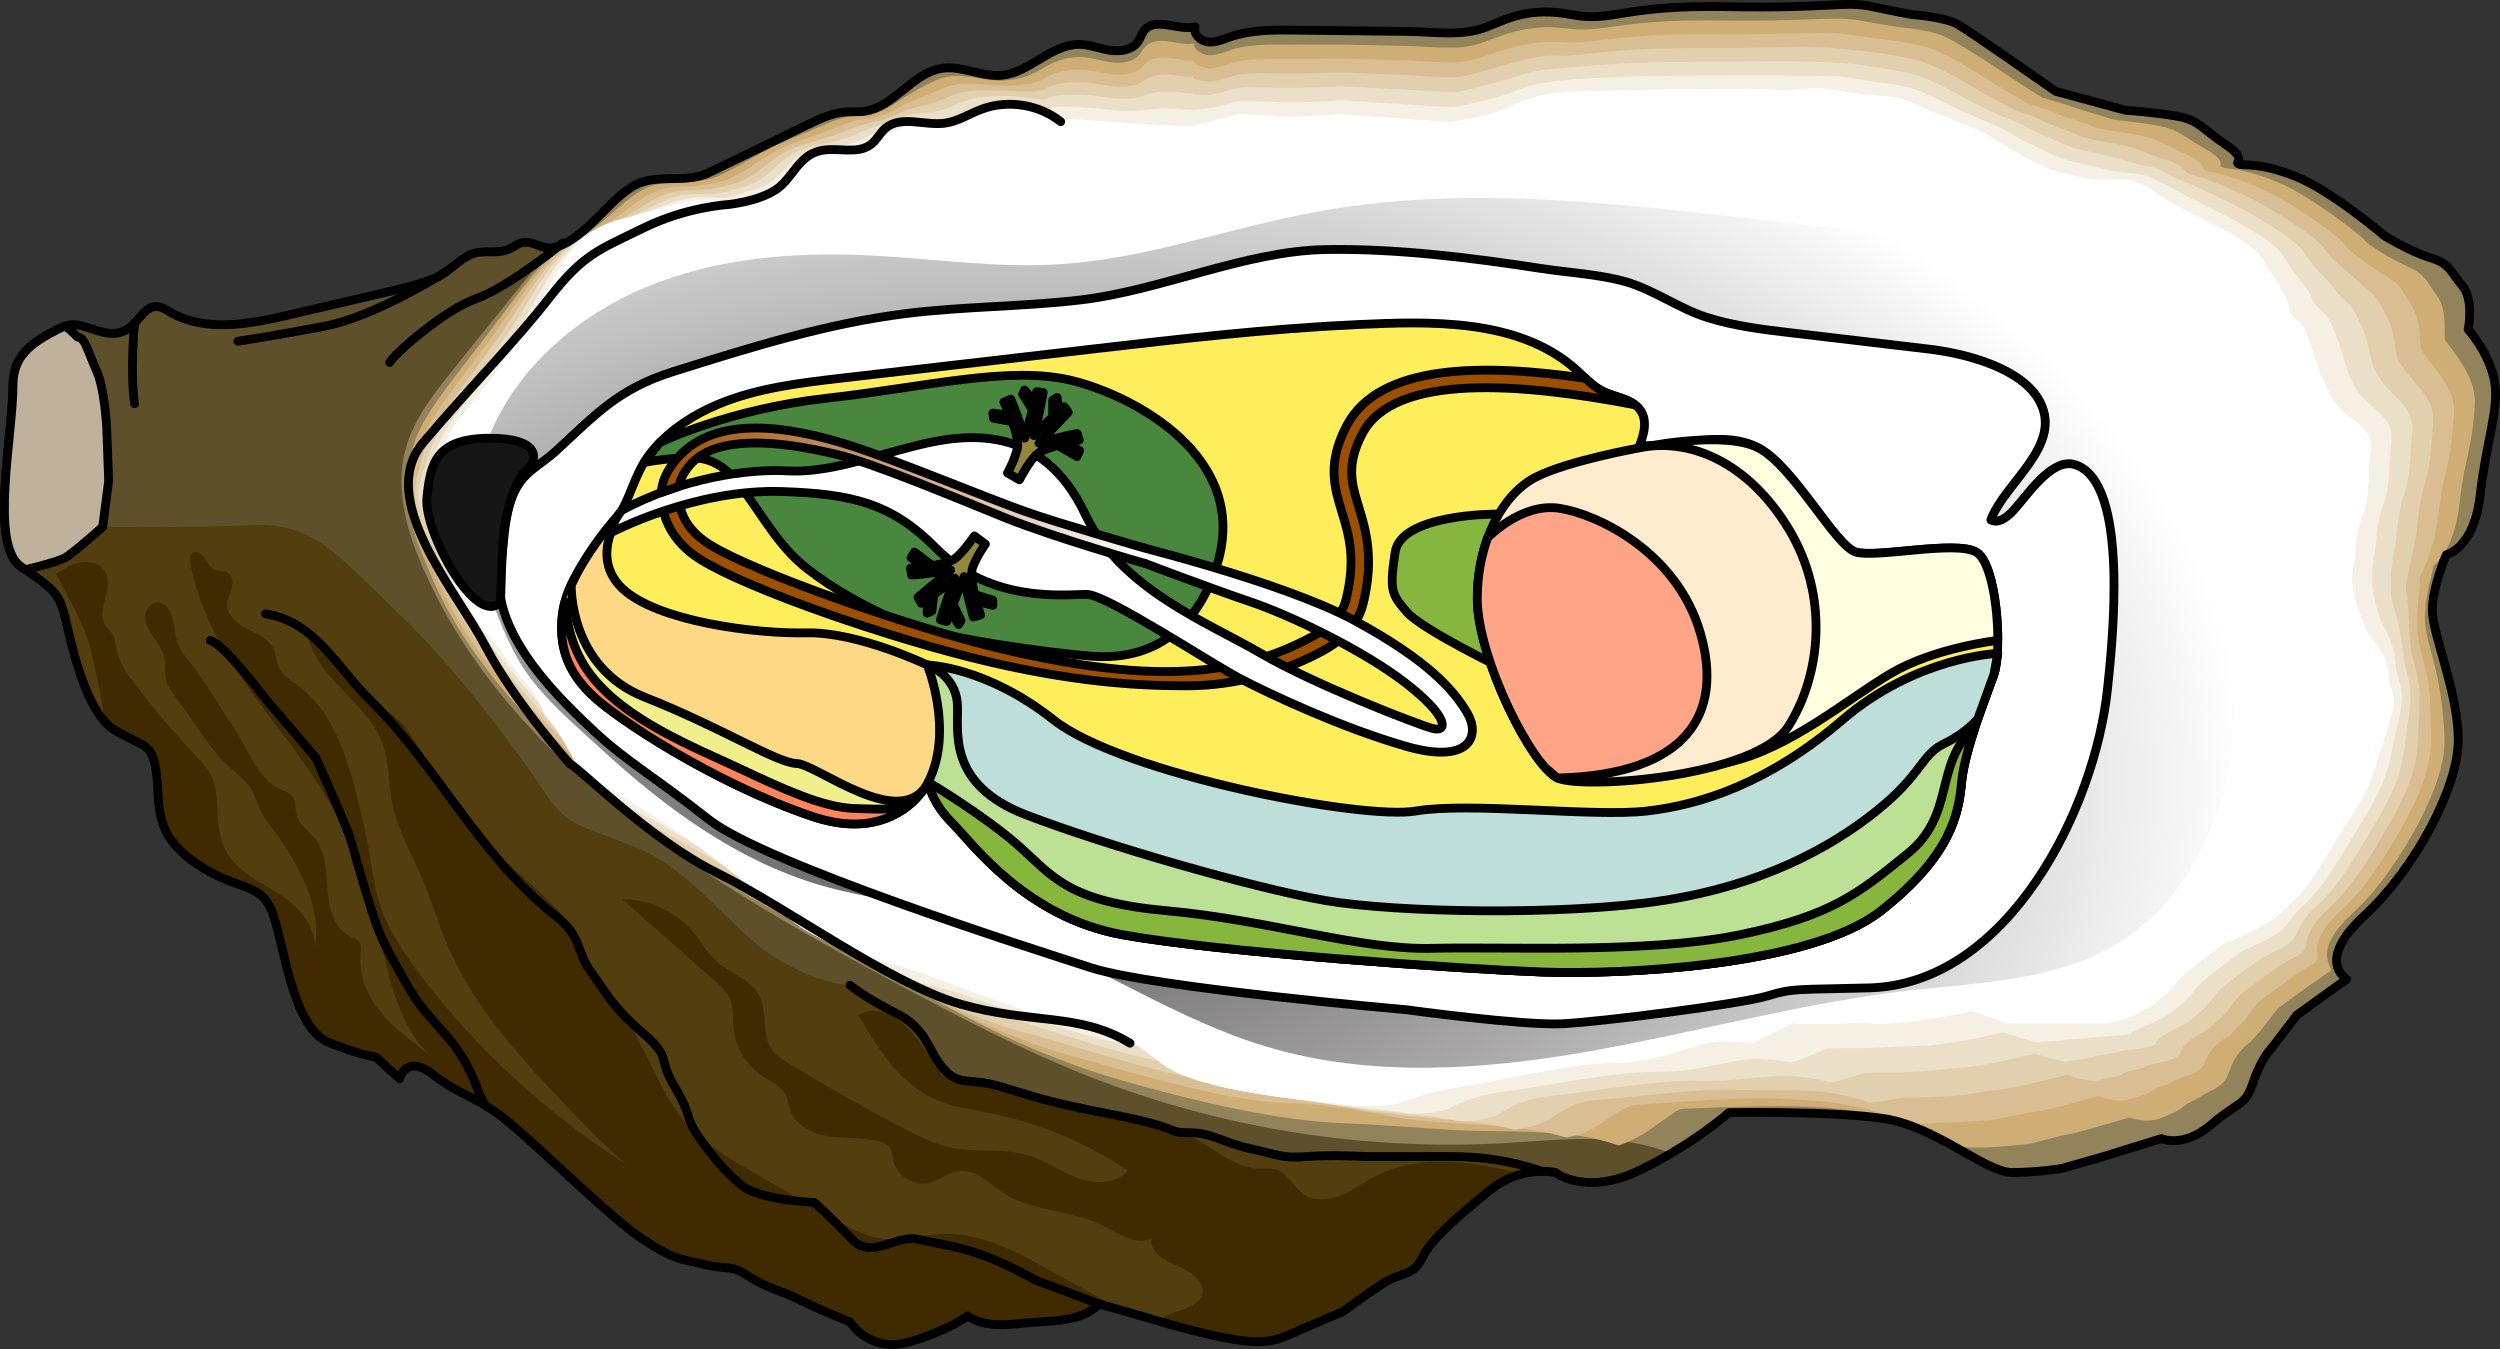
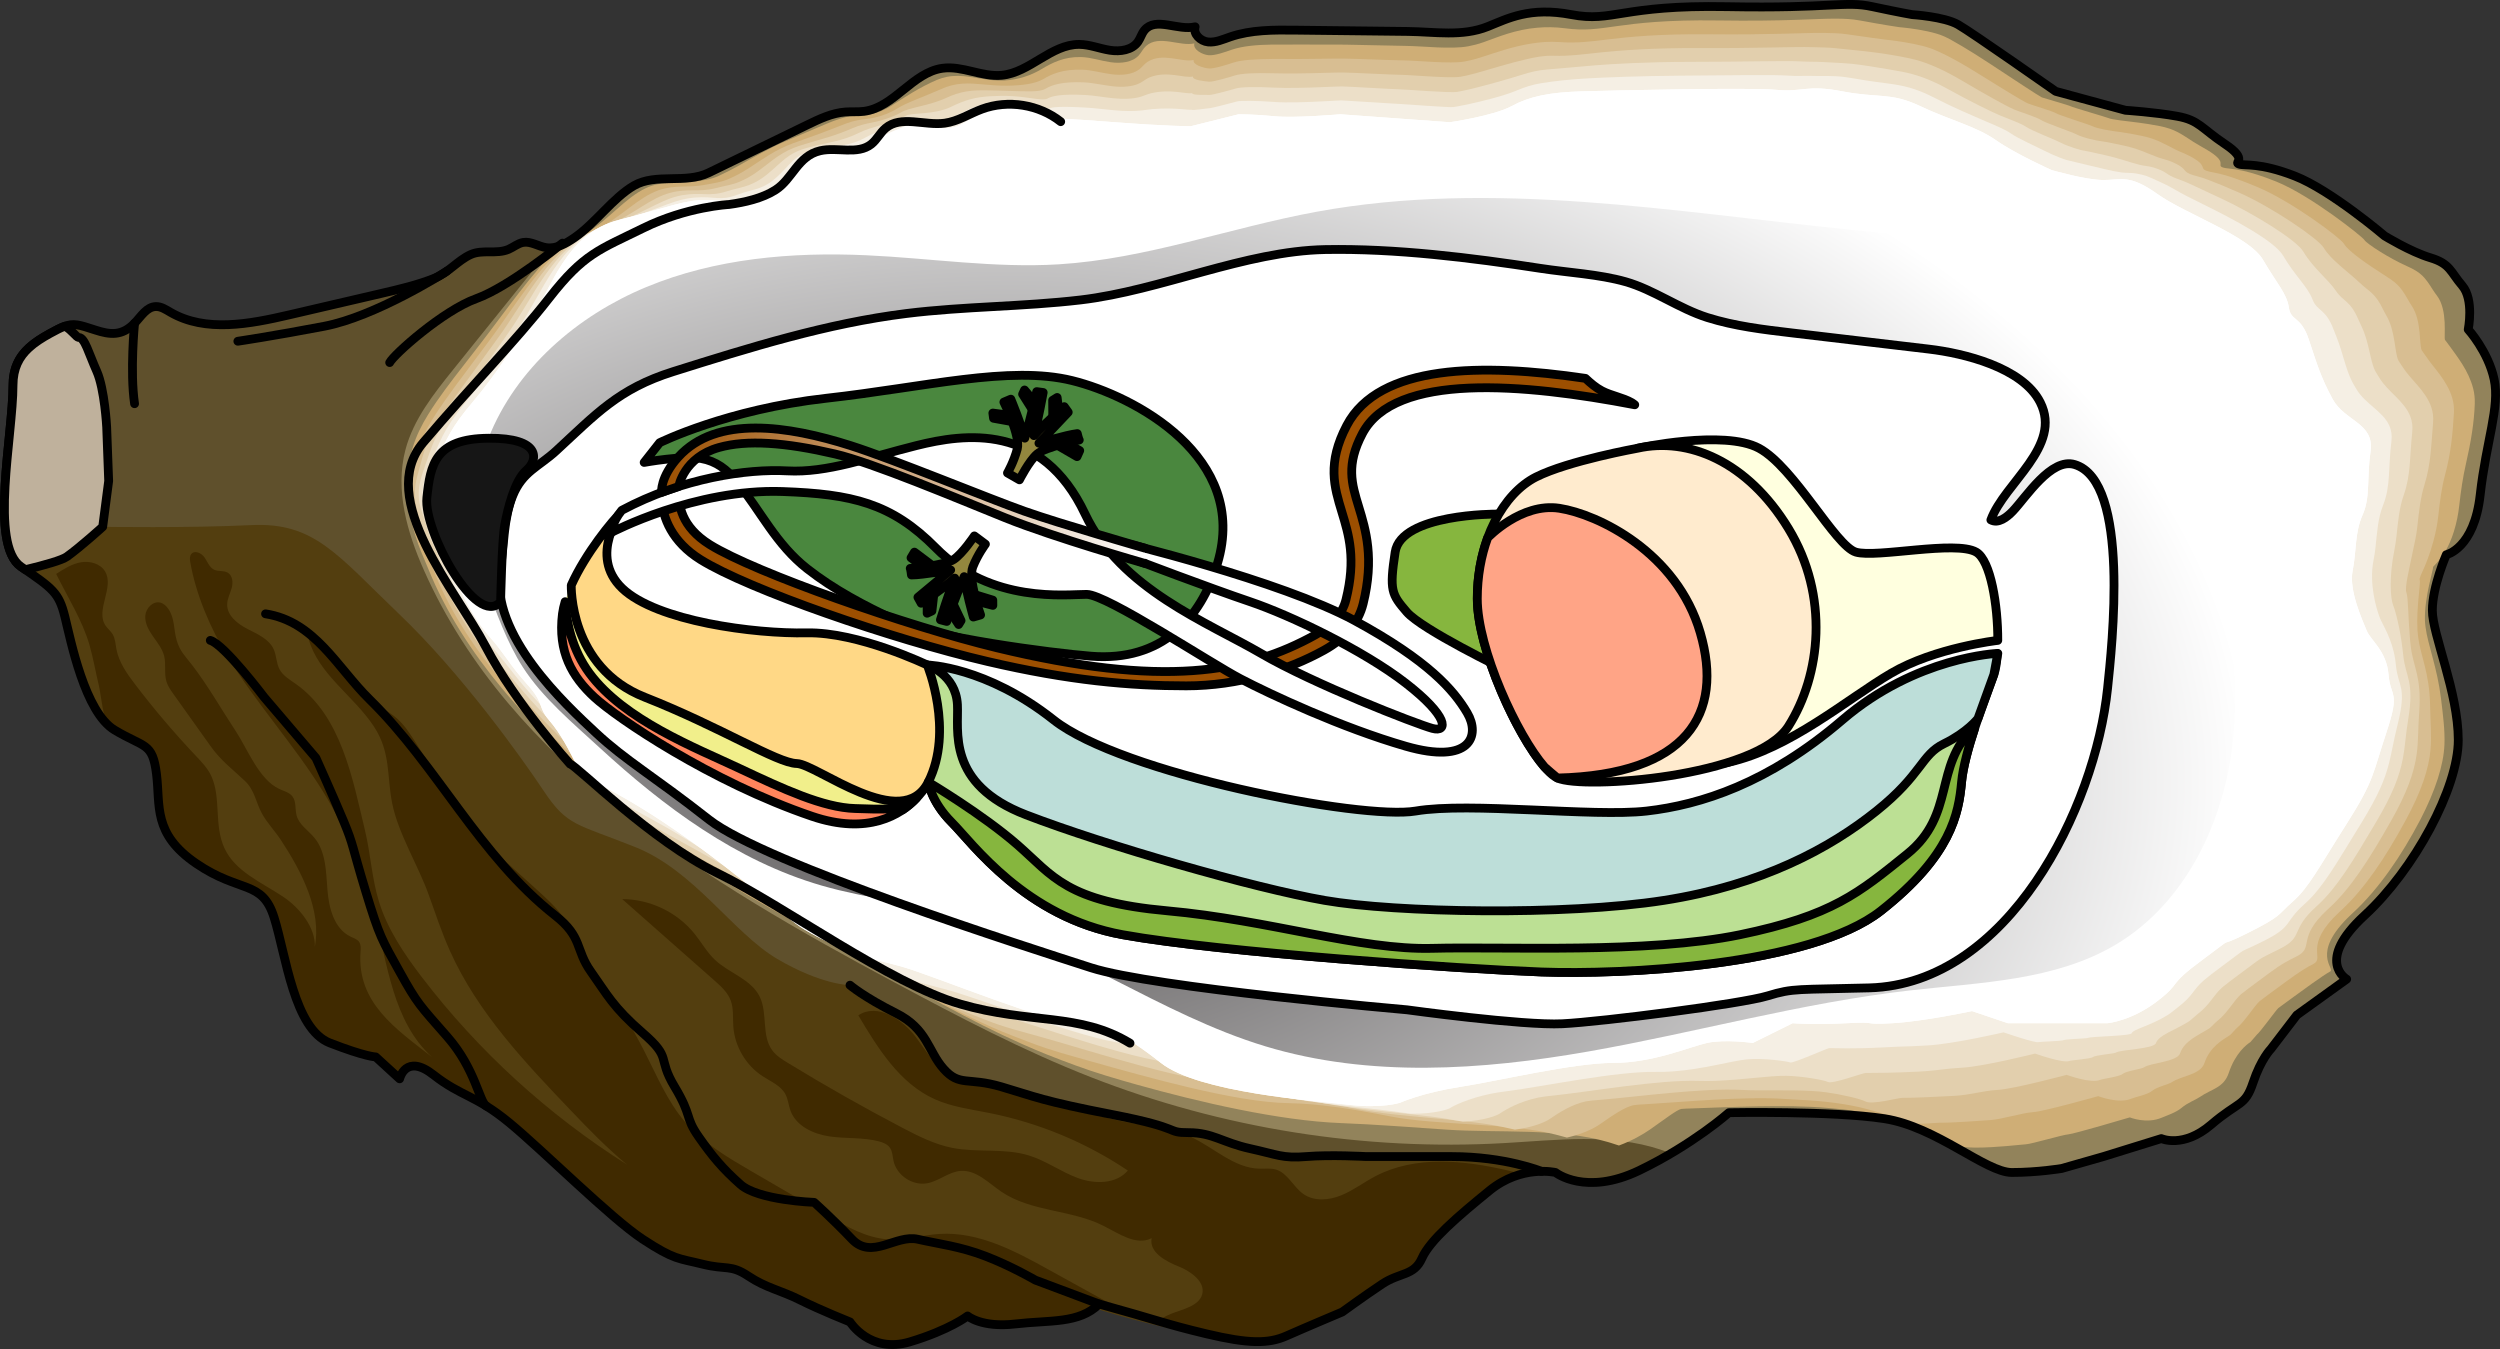
<svg xmlns="http://www.w3.org/2000/svg" version="1.1" id="Layer_1" x="0px" y="0px" width="283.88px" height="153.179px" viewBox="0 0 283.88 153.179" enable-background="new 0 0 283.88 153.179" xml:space="preserve">
  <rect x="0" y="0" width="283.88" height="153.179" fill="#333333" stroke="none" />
  <g>
    <g>
      <g>
        <g>
          <path fill="#5F502C" d="M7.242,37.089c-0.411,0.16-0.891,0.408-1.528,0.757c-2.462,1.352-4.237,2.8-4.237,5.907      c0,5.657-2.716,18.104,0.905,20.593c3.621,2.489,4.3,2.942,4.978,5.657s2.263,10.862,5.657,12.899s4.3,1.358,4.752,4.978      s-0.453,6.789,4.526,10.183s7.468,1.81,8.825,6.11c1.358,4.3,2.263,12.673,6.336,14.257s5.205,1.584,5.205,1.584l2.716,2.489      c0,0,0.679-2.942,3.847-0.453c3.168,2.489,4.752,2.263,8.599,5.431c3.847,3.168,11.541,10.862,15.162,13.238      s4.073,2.15,6.789,2.829c2.716,0.679,3.168,0,5.205,1.358s3.621,1.584,5.884,2.716c2.263,1.131,5.657,2.489,5.657,2.489      s2.263,3.621,6.789,2.263c4.526-1.358,6.563-2.942,6.563-2.942s1.584,1.358,5.431,0.905s7.241,0,9.504-2.263      c6.563,1.81,7.468,2.263,12.22,3.394c4.752,1.131,7.015,1.131,9.052,0.226c2.037-0.905,6.336-2.716,6.336-2.716      s2.489-1.81,4.526-3.168s3.621-0.905,4.526-2.942s4.073-4.752,7.694-7.694s7.468-2.037,7.468-2.037s3.394,2.716,9.504-0.226      c6.11-2.942,10.183-6.563,10.183-6.563s11.767-0.226,17.651,0.679c5.884,0.905,11.541,6.11,14.483,6.11      c2.942,0,5.657-0.453,5.657-0.453l4.752-1.358l6.563-2.037c0,0,2.489,1.131,5.657-1.584s3.847-2.037,4.752-4.752      c0.905-2.716,2.037-3.847,2.037-3.847l2.942-3.847l5.657-4.073c0,0-3.621-2.037,2.037-7.241      c5.657-5.205,10.636-14.483,10.636-19.914s-2.942-11.994-2.942-14.709c0-2.716,1.584-6.336,1.584-6.336s3.168-0.679,3.847-6.789      s2.263-9.957,1.584-13.125c-0.679-3.168-2.942-5.657-2.942-5.657s0.679-3.394-0.679-4.978c-1.358-1.584-1.358-2.489-3.621-3.168      c-2.263-0.679-5.205-2.489-5.205-2.489s-6.11-5.205-10.183-6.789c-4.073-1.584-5.657-1.131-6.336-1.358      c-0.679-0.226,1.131-0.453-1.584-2.263c-2.716-1.81-2.942-2.716-5.431-3.168c-2.489-0.453-5.884-0.679-5.884-0.679l-7.92-2.15      c0,0-9.504-6.676-11.088-7.581c-1.584-0.905-5.205-1.131-5.205-1.131s-1.358-0.226-4.526-0.905      c-3.168-0.679-4.526,0.226-16.52,0c-11.994-0.226-12.899,1.81-17.651,0.905c-4.749-0.905-7.239,0.451-9.5,1.356      c-2.92,1.168-6.01,0.589-9.075,0.554c-4.233-0.049-8.467-0.099-12.7-0.148c-2.517-0.029-5.092-0.05-7.474,0.766      c-0.817,0.28-1.644,0.662-2.504,0.577c-0.86-0.086-1.722-0.892-1.478-1.721c-1.948,0.472-4.488-1.164-5.755,0.389      c-0.315,0.386-0.444,0.893-0.729,1.302c-0.673,0.964-2.037,1.154-3.199,0.97c-1.161-0.184-2.281-0.65-3.457-0.663      c-3.204-0.035-5.638,3.21-8.828,3.507c-2.263,0.211-4.484-1.115-6.735-0.796c-3.392,0.481-5.488,4.446-8.885,4.888      c-0.7,0.091-1.41,0.022-2.114,0.074c-1.539,0.114-2.969,0.8-4.357,1.475c-3.726,1.81-7.452,3.62-11.178,5.43      c-2.622,1.274-5.993,0.026-8.476,1.457c-2.392,1.379-4.386,4.29-6.799,5.937c-0.942,0.643-2.02,1.269-3.149,1.11      c-0.901-0.127-1.74-0.748-2.637-0.596c-0.612,0.104-1.104,0.549-1.676,0.79c-1.374,0.578-2.948-0.023-4.302,0.595      c-1.45,0.662-2.506,2.043-4.091,2.676c-1.933,0.772-3.969,1.247-5.996,1.719c-1.124,0.262-2.247,0.523-3.371,0.785      c-2.374,0.553-4.748,1.105-7.122,1.658c-4.493,1.046-9.499,2.025-13.491-0.288c-0.52-0.301-1.053-0.666-1.654-0.654      c-1.058,0.022-1.69,1.131-2.426,1.892c-1.434,1.484-2.804,1.312-4.443,0.779C8.973,36.875,8.372,36.649,7.242,37.089z" />
          <g>
            <path fill="#92835B" d="M280.273,37.417c0,0,0.679-3.394-0.679-4.978c-1.358-1.584-1.358-2.489-3.621-3.168       s-5.205-2.489-5.205-2.489s-6.11-5.205-10.183-6.789s-5.657-1.131-6.336-1.358c-0.679-0.226,1.131-0.453-1.584-2.263       s-2.942-2.716-5.431-3.168c-2.489-0.453-5.884-0.679-5.884-0.679l-7.92-2.15c0,0-9.504-6.676-11.088-7.581       c-1.584-0.905-5.205-1.131-5.205-1.131s-1.358-0.226-4.526-0.905c-3.168-0.679-4.526,0.226-16.52,0       c-11.994-0.226-12.899,1.81-17.651,0.905c-4.749-0.905-7.238,0.451-9.5,1.356c-2.919,1.168-6.01,0.589-9.075,0.554       c-4.233-0.049-8.467-0.099-12.7-0.148c-2.517-0.029-5.092-0.05-7.474,0.766c-0.817,0.28-1.644,0.662-2.504,0.577       c-0.86-0.086-1.722-0.892-1.478-1.721c-1.948,0.472-4.488-1.164-5.755,0.389c-0.315,0.386-0.444,0.893-0.729,1.302       c-0.673,0.964-2.037,1.154-3.199,0.97c-1.161-0.184-2.281-0.65-3.457-0.663c-3.204-0.035-5.638,3.21-8.828,3.507       c-2.263,0.211-4.484-1.115-6.735-0.797c-3.393,0.481-5.488,4.446-8.885,4.888c-0.7,0.091-1.41,0.022-2.114,0.074       c-1.539,0.114-2.969,0.8-4.357,1.475c-3.726,1.81-7.452,3.62-11.178,5.43c-2.622,1.274-5.993,0.026-8.476,1.457       c-2.392,1.379-4.386,4.29-6.799,5.937c-0.789,0.539-1.676,1.06-2.606,1.123c-3.701,4.599-7.402,9.199-11.103,13.798       c-2.239,2.782-4.535,5.676-5.448,9.129c-1.204,4.557,0.187,9.399,2.105,13.705c9.831,22.07,32.205,35.42,53.503,46.827       c7.256,3.886,14.563,7.722,22.229,10.721c14.884,5.821,31.029,8.391,46.985,7.479c5.924-0.339,12.033-1.129,17.668,0.733       c0.411,0.136,0.812,0.291,1.212,0.452c4.049-2.388,6.576-4.629,6.576-4.629s11.767-0.226,17.651,0.679       c5.884,0.905,11.541,6.11,14.483,6.11c2.942,0,5.657-0.453,5.657-0.453l4.752-1.358l6.563-2.037c0,0,2.489,1.131,5.657-1.584       c3.168-2.716,3.847-2.037,4.752-4.752c0.905-2.716,2.037-3.847,2.037-3.847l2.942-3.847l5.657-4.073       c0,0-3.621-2.037,2.037-7.241c5.657-5.205,10.636-14.483,10.636-19.914s-2.942-11.994-2.942-14.709       c0-2.716,1.584-6.336,1.584-6.336s3.168-0.679,3.847-6.789c0.679-6.11,2.263-9.957,1.584-13.125       C282.536,39.906,280.273,37.417,280.273,37.417z" />
            <path fill="#CFAE76" d="M63.869,27.609c0.925-0.091,1.788-0.573,2.572-1.042c2.675-1.602,4.556-4.116,6.926-5.218       c1.745-0.811,3.457-0.494,5.392-0.724c1.042-0.124,2-0.254,2.875-0.664c0.741-0.347,1.477-0.713,2.247-1.147       c1.816-1.023,3.375-1.957,5.342-2.793c1.114-0.474,2.176-0.918,3.228-1.369c0.934-0.4,1.871-0.82,2.863-1.147       c0.443-0.146,0.903-0.256,1.373-0.319c0.678-0.09,1.369-0.07,2.042-0.192c0.972-0.176,1.827-0.563,2.479-0.979       c1.459-0.931,3.263-2.134,5.181-2.941c0.37-0.154,0.746-0.272,1.135-0.349c1.719-0.339,3.335,0.202,5.124,0.374       c0.467,0.045,0.936,0.067,1.407,0.042c1.611-0.088,3.061-0.601,4.202-1.286c1.206-0.724,2.552-1.422,4.479-1.378       c1.121,0.026,2.222,0.421,3.389,0.59c1.16,0.168,2.46,0.013,3.182-0.772c0.312-0.339,0.485-0.766,0.828-1.072       c1.481-1.323,3.869,0.096,5.492-0.298c-0.203,0.691,0.881,1.272,1.597,1.343c0.717,0.071,1.945-0.382,2.626-0.616       c1.243-0.426,2.866-0.567,4.553-0.589c0.894-0.012,1.834-0.008,2.776-0.003c1.96,0.01,3.971-0.01,5.545,0.009       c1.954,0.023,4.921,0.119,6.875,0.142c2.035,0.024,5.145,0.412,7.124,0.045c0.505-0.094,1.116-0.243,1.765-0.474       c1.671-0.597,3.583-1.425,6.084-1.636c0.944-0.08,1.991-0.09,3.183,0.071c2.179,0.294,3.627,0.063,5.848-0.251       c2.221-0.313,5.619-0.73,11.446-0.644c7.703,0.117,11.264-0.218,13.391-0.204c1.026,0.007,1.829,0.035,2.771,0.21       c2.825,0.523,4.115,0.709,4.435,0.756c0.053,0.008,0.511,0.04,1.146,0.123c1.251,0.163,2.948,0.468,3.97,0.925       c0.845,0.377,2.897,1.589,5.122,3.053c2.811,1.85,5.679,3.749,5.97,3.874c0.162,0.07,3.124,0.908,3.259,1.003       c0.167,0.117,4.181,1.27,4.381,1.372c0.251,0.128,1.83,0.313,3.362,0.496c0.67,0.08,1.519,0.223,2.343,0.381       c1.798,0.344,2.515,0.936,3.875,1.805c0.448,0.286,0.964,0.56,1.567,0.921c2.424,1.449,1.006,1.701,1.748,1.973       c0.423,0.153,1.125,0.114,2.373,0.399c0.923,0.211,2.142,0.577,3.73,1.219c3.967,1.616,9.78,6.269,9.977,6.607       c0.264,0.453,2.912,2.132,4.828,2.98c1.657,0.733,2.053,1.268,2.964,2.704c0.139,0.219,0.297,0.443,0.476,0.679       c1.237,1.641,0.747,4.7,0.895,4.995c0.024,0.047,0.249,0.307,0.556,0.741c0.784,1.11,2.131,2.746,2.65,4.801       c0.135,0.534,0.197,1.099,0.177,1.715c-0.07,2.116-0.424,4.29-1.024,6.921c-0.321,1.406-0.549,2.923-0.734,4.602       c-0.059,0.537-0.137,1.041-0.235,1.513c-0.893,4.314-2.821,5.349-2.746,5.538c0.069,0.173-0.992,3.37-0.92,6.007       c0.007,0.231,0.031,0.487,0.067,0.768c0.273,2.097,1.335,4.596,1.763,8.161c0.217,1.81,0.451,3.561,0.386,5.195       c-0.092,2.331-1.041,5.24-2.717,8.484c-2.165,4.155-4.789,7.963-7.676,10.62c-0.074,0.069-0.148,0.136-0.219,0.204       c-4.745,4.471-1.697,6.122-2.375,6.461c-0.679,0.339-3.406,2.333-4.123,2.862c-0.155,0.114-1.681,1.221-1.756,1.287       c-0.273,0.238-2.041,2.709-2.426,3.004c-0.063,0.049-0.684,0.822-0.746,0.86c-0.412,0.257-1.698,1.231-2.453,3.494       c-0.57,1.71-1.938,1.805-3.269,2.726c-0.43,0.298-1.436,0.682-2.081,1.235c-0.623,0.534-1.71,0.889-2.25,1.121       c-1.749,0.75-3.639-0.03-3.639-0.03s-6.374,1.892-6.977,1.927c-0.603,0.034-4.186,1.097-4.828,1.131       c-0.641,0.034-3.281,0.377-5.733,0.377c-0.832,0-2.678-0.125-3.949-0.814c-0.953-0.517-2.552-1.171-3.996-1.74       c-2.108-0.83-4.584-1.552-7.199-1.804c-0.508-0.049-1.05-0.1-1.619-0.15c-4.621-0.418-11.651-0.069-14.941,0.038       c-0.966,0.032-1.587,0.054-1.688,0.075c-0.525,0.11-1.831,1.141-3.579,2.356c-0.771,0.536-1.954,1.223-3.497,1.799       c-0.321-0.108-0.647-0.213-0.98-0.316c-0.094-0.029-0.189-0.057-0.286-0.085c-5.408-1.592-12.586-1.018-18.214-1.397       c-4.21-0.284-8.23-0.603-12.056-0.748c-7.053-0.267-16.137-2.391-23.141-4.348c-2.52-0.707-4.645-1.329-6.935-2.168       c-1.172-0.432-2.275-0.841-3.389-1.288c-0.899-0.36-1.8-0.749-2.742-1.165c-5.894-2.604-11.999-6.118-18.618-9.862       c-7.015-3.955-13.232-7.097-18.835-11.044c-2.708-1.907-5.309-3.955-7.905-6.034c-2.124-1.701-3.796-3.251-5.894-5.192       c-2.89-2.674-5.36-5.29-7.822-8.238c-3.354-4.024-6.383-8.658-8.391-13.606c-0.589-1.452-1.016-2.319-1.471-3.799       c-0.649-2.084-1.17-3.914-0.958-6.191c0.126-1.352,0.307-2.613,0.687-3.843c0.393-1.273,0.974-2.466,1.736-3.695       c1.198-1.933,2.6-3.748,3.973-5.511c0.596-0.767,1.188-1.532,1.781-2.292C57.449,35.306,60.264,31.088,63.869,27.609z" />
            <path fill="#D8BE92" d="M65.15,27.081c0.919-0.119,1.764-0.556,2.537-0.961c2.95-1.547,4.721-3.656,7.053-4.499       c1.885-0.682,3.308-0.259,5.264-0.624c1.054-0.197,1.961-0.319,2.794-0.694c0.706-0.317,1.401-0.671,2.163-1.162       c1.767-1.139,3.018-2.104,5.088-2.868c1.143-0.422,2.184-0.782,3.203-1.158c0.92-0.34,1.827-0.711,2.802-1.081       c0.419-0.159,0.86-0.286,1.314-0.375c0.652-0.128,1.324-0.16,1.97-0.31c1.021-0.236,1.906-0.627,2.427-0.959       c1.167-0.745,3.242-1.441,5.185-2.308c0.362-0.161,0.725-0.288,1.092-0.383c1.667-0.43,3.147-0.11,4.956-0.004       c0.454,0.026,0.913,0.047,1.372,0.04c1.671-0.027,3.198-0.215,4.111-0.763c0.965-0.579,2.214-1.129,4.422-1.056       c1.066,0.035,2.148,0.363,3.32,0.517c1.159,0.152,2.399,0.033,3.166-0.574c0.341-0.27,0.565-0.614,0.926-0.842       c1.727-1.091,3.931,0.108,5.229-0.207c-0.162,0.553,1.143,0.908,1.716,0.965c0.573,0.057,2.204-0.468,2.749-0.654       c0.994-0.341,2.674-0.403,4.467-0.426c0.843-0.011,1.774,0.008,2.717,0.008c2.031-0.002,4.164-0.064,5.423-0.049       c1.563,0.018,5.153,0.184,6.716,0.202c1.628,0.019,5.389,0.422,6.972,0.129c0.404-0.075,1.025-0.209,1.729-0.433       c1.667-0.53,3.699-1.28,5.953-1.622c0.924-0.14,1.931-0.237,3.081-0.153c2.029,0.149,3.522-0.057,5.728-0.326       c2.112-0.257,5.675-0.614,11.208-0.559c7.178,0.078,11.078-0.191,13.096-0.154c1.028,0.019,1.817,0.03,2.706,0.164       c2.479,0.374,3.704,0.513,4.345,0.607c0.106,0.015,0.541,0.051,1.124,0.134c1.302,0.185,2.88,0.472,3.904,0.83       c1.013,0.354,2.929,1.308,5.134,2.687c2.688,1.681,5.378,3.335,5.96,3.586c0.324,0.14,2.873,0.901,3.143,1.09       c0.334,0.234,3.817,1.305,4.217,1.51c0.502,0.257,2.017,0.517,3.243,0.663c0.536,0.064,1.394,0.233,2.284,0.412       c1.687,0.337,2.556,0.9,3.869,1.563c0.478,0.242,1.006,0.419,1.583,0.719c2.118,1.099,1.107,1.366,1.913,1.682       c0.445,0.175,1.135,0.203,2.277,0.549c0.903,0.274,2.089,0.691,3.593,1.329c3.865,1.639,9.378,5.75,9.771,6.425       c0.528,0.905,2.884,2.461,4.45,3.47c1.382,0.89,1.899,1.202,2.824,2.887c0.129,0.234,0.276,0.468,0.436,0.71       c1.117,1.697,0.815,4.421,1.112,5.011c0.047,0.094,0.262,0.358,0.537,0.768c0.848,1.263,2.358,2.696,2.933,4.659       c0.154,0.524,0.227,1.092,0.188,1.731c-0.141,2.327-0.326,4.477-1.001,6.985c-0.387,1.438-0.584,2.96-0.768,4.634       c-0.059,0.533-0.135,1.04-0.234,1.526c-0.805,3.904-2.031,5.411-1.88,5.788c0.138,0.346-0.399,3.119-0.255,5.678       c0.013,0.225,0.039,0.473,0.071,0.742c0.267,2.215,1.29,4.029,1.365,7.837c0.035,1.797,0.181,3.44,0.053,4.96       c-0.187,2.23-1.074,4.846-2.824,8.065c-2.333,4.293-4.675,7.788-7.327,10.229c-0.071,0.066-0.142,0.131-0.211,0.195       c-4.169,3.882-1.584,5.214-2.941,5.893c-1.358,0.679-2.861,1.822-4.294,2.878c-0.309,0.228-1.657,1.215-1.808,1.346       c-0.547,0.477-1.81,2.446-2.579,3.038c-0.127,0.098-0.699,0.768-0.821,0.844c-0.825,0.514-2.265,1.33-2.869,3.141       c-0.456,1.368-2.636,1.444-3.701,2.18c-0.344,0.238-1.73,0.545-2.246,0.988c-0.498,0.427-1.963,0.711-2.395,0.897       c-1.399,0.6-3.726-0.3-3.726-0.3s-6.185,1.748-7.392,1.817c-1.207,0.069-3.621,0.836-4.903,0.905s-3.847,0.302-5.808,0.302       c-0.665,0-3.047,0.349-4.064-0.203c-0.763-0.413-2.681-0.984-4.238-1.392c-2.044-0.536-4.664-0.879-7.502-1.011       c-0.531-0.025-1.094-0.058-1.679-0.1c-4.603-0.324-11.914,0.374-15.422,0.574c-0.913,0.052-1.541,0.09-1.743,0.132       c-1.05,0.219-2.445,1.204-3.843,2.176c-0.617,0.429-1.885,1.086-3.732,1.507c-0.333-0.091-0.675-0.182-1.026-0.275       c-0.096-0.025-0.194-0.05-0.294-0.076c-5.176-1.338-13.446-1.015-18.76-2.061c-4.252-0.837-8.078-1.448-11.546-1.5       c-6.05-0.09-16.214-3.003-22.45-4.75c-2.65-0.746-4.53-1.244-6.77-2.096c-1.175-0.451-2.217-0.838-3.29-1.28       c-0.85-0.349-1.709-0.741-2.655-1.18c-5.151-2.39-10.957-6.071-17.836-10.152c-7.196-4.251-12.678-6.696-17.286-10.284       c-2.378-1.852-4.614-3.883-6.958-5.868c-1.975-1.673-3.123-2.967-5.213-4.968c-2.713-2.598-4.786-4.911-7.118-7.677       c-3.045-3.626-5.929-8.084-7.618-12.605c-0.634-1.696-0.989-2.173-1.493-3.854c-0.65-2.167-1.281-3.759-0.812-6.265       c0.264-1.412,0.502-2.647,0.927-3.842c0.441-1.239,1.056-2.397,1.917-3.682c1.303-1.946,2.698-3.803,4.053-5.602       c0.595-0.793,1.184-1.581,1.772-2.361C58.517,34.759,61.044,30.181,65.15,27.081z" />
            <path fill="#E2CFAD" d="M66.43,26.554c0.913-0.147,1.743-0.534,2.502-0.88c3.235-1.476,4.898-3.174,7.179-3.781       c2.034-0.54,3.16-0.025,5.136-0.525c1.066-0.27,1.922-0.385,2.713-0.724c0.671-0.287,1.325-0.628,2.08-1.177       c1.719-1.252,2.661-2.253,4.834-2.943c1.171-0.372,2.193-0.645,3.178-0.947c0.907-0.278,1.782-0.6,2.74-1.015       c0.395-0.171,0.818-0.316,1.255-0.432c0.627-0.166,1.278-0.254,1.898-0.428c1.07-0.3,1.984-0.69,2.375-0.939       c0.876-0.559,3.222-0.744,5.19-1.674c0.354-0.168,0.703-0.305,1.049-0.417c1.614-0.524,2.958-0.419,4.789-0.383       c0.441,0.009,0.889,0.028,1.337,0.038c1.732,0.037,3.336,0.17,4.02-0.241c0.723-0.435,1.876-0.84,4.365-0.735       c1.011,0.043,2.075,0.305,3.252,0.443c1.158,0.137,2.345,0.055,3.15-0.376c0.373-0.2,0.651-0.455,1.024-0.612       c1.999-0.838,3.993,0.12,4.967-0.116c-0.122,0.415,1.405,0.544,1.835,0.587c0.43,0.043,2.462-0.553,2.871-0.693       c0.746-0.255,2.482-0.323,4.38-0.263c0.793,0.025,1.714,0.025,2.657,0.02c2.102-0.015,4.358-0.118,5.302-0.107       c1.172,0.014,5.385,0.249,6.557,0.262c1.221,0.014,5.633,0.432,6.82,0.212c0.303-0.056,0.933-0.178,1.694-0.392       c1.661-0.469,3.815-1.151,5.821-1.607c0.905-0.206,1.872-0.413,2.979-0.377c1.877,0.061,3.417-0.179,5.608-0.401       c2.002-0.203,5.732-0.499,10.971-0.474c6.654,0.04,10.893-0.172,12.802-0.103c1.03,0.037,1.804,0.027,2.642,0.119       c2.131,0.234,3.293,0.317,4.255,0.457c0.159,0.023,0.571,0.063,1.101,0.145c1.353,0.208,2.819,0.462,3.838,0.735       c1.186,0.318,2.96,1.03,5.147,2.321c2.563,1.514,5.077,2.922,5.95,3.298c0.486,0.209,2.622,0.893,3.027,1.176       c0.502,0.351,3.453,1.341,4.052,1.648c0.753,0.385,2.204,0.721,3.123,0.83c0.402,0.048,1.269,0.243,2.226,0.442       c1.575,0.329,2.61,0.849,3.863,1.322c0.512,0.193,1.044,0.281,1.599,0.518c1.797,0.767,1.208,1.03,2.077,1.392       c0.468,0.195,1.144,0.299,2.181,0.699c0.883,0.341,2.036,0.809,3.457,1.439c3.76,1.67,8.975,5.231,9.565,6.243       c0.792,1.358,2.856,2.799,4.073,3.96c1.106,1.056,1.752,1.132,2.684,3.071c0.119,0.249,0.254,0.492,0.396,0.741       c1,1.752,0.883,4.142,1.329,5.028c0.071,0.141,0.272,0.411,0.518,0.796c0.907,1.419,2.587,2.646,3.217,4.516       c0.173,0.514,0.255,1.084,0.199,1.747c-0.215,2.538-0.236,4.662-0.977,7.049c-0.456,1.469-0.618,2.996-0.801,4.666       c-0.058,0.528-0.132,1.04-0.234,1.538c-0.717,3.493-1.24,5.473-1.014,6.038c0.207,0.519,0.194,2.868,0.409,5.349       c0.019,0.22,0.046,0.459,0.075,0.717c0.26,2.334,1.271,3.459,0.967,7.512c-0.134,1.783-0.091,3.319-0.279,4.725       c-0.285,2.129-1.116,4.449-2.93,7.647c-2.511,4.425-4.562,7.612-6.978,9.838c-0.068,0.063-0.136,0.125-0.204,0.187       c-3.584,3.302-1.471,4.307-3.507,5.325s-2.315,1.31-4.465,2.894c-0.464,0.342-1.633,1.208-1.859,1.405       c-0.82,0.715-1.579,2.184-2.732,3.071c-0.19,0.146-0.713,0.714-0.897,0.828c-1.237,0.771-2.832,1.43-3.285,2.788       c-0.342,1.026-3.335,1.083-4.134,1.635c-0.258,0.179-2.025,0.409-2.412,0.741c-0.374,0.32-2.216,0.534-2.54,0.672       c-1.05,0.45-3.813-0.569-3.813-0.569s-5.997,1.604-7.807,1.707c-1.81,0.103-3.055,0.576-4.978,0.679       c-1.924,0.103-4.413,0.226-5.884,0.226c-0.499,0-3.417,0.822-4.18,0.409c-0.572-0.31-2.799-0.814-4.479-1.044       c-1.965-0.269-4.742-0.211-7.806-0.218c-0.555-0.001-1.138-0.018-1.739-0.049c-4.584-0.239-12.177,0.807-15.904,1.109       c-0.86,0.07-1.496,0.125-1.798,0.188c-1.574,0.329-3.059,1.266-4.108,1.996c-0.463,0.322-1.817,0.949-3.968,1.215       c-0.345-0.074-0.703-0.151-1.072-0.234c-0.097-0.022-0.198-0.043-0.302-0.066c-4.938-1.099-14.307-1.064-19.306-2.724       c-4.295-1.427-7.924-2.298-11.035-2.251c-5.045,0.075-16.29-3.615-21.76-5.151c-2.779-0.786-4.416-1.159-6.605-2.025       c-1.177-0.47-2.16-0.834-3.192-1.272c-0.801-0.338-1.618-0.731-2.568-1.196c-4.416-2.157-9.915-6.024-17.055-10.443       c-7.377-4.546-12.11-6.323-15.736-9.523c-2.048-1.807-3.917-3.813-6.01-5.702c-1.825-1.647-2.451-2.682-4.532-4.744       c-2.54-2.518-4.211-4.532-6.413-7.115c-2.736-3.229-5.44-7.525-6.845-11.603c-0.67-1.944-0.967-2.026-1.516-3.909       c-0.656-2.248-1.403-3.606-0.665-6.34c0.397-1.472,0.696-2.68,1.166-3.841c0.488-1.204,1.136-2.328,2.098-3.669       c1.405-1.96,2.795-3.859,4.133-5.693c0.595-0.819,1.179-1.629,1.763-2.429C59.585,34.213,61.823,29.275,66.43,26.554z" />
            <path fill="#ECDFC8" d="M67.71,26.026c0.907-0.176,1.724-0.508,2.467-0.8c3.529-1.385,5.079-2.674,7.306-3.062       c2.187-0.381,3.012,0.21,5.008-0.425c1.077-0.343,1.883-0.451,2.632-0.754c0.636-0.257,1.25-0.584,1.996-1.192       c1.673-1.364,2.302-2.405,4.581-3.018c1.199-0.323,2.202-0.507,3.153-0.735c0.894-0.215,1.739-0.488,2.678-0.95       c0.371-0.182,0.776-0.346,1.196-0.488c0.601-0.204,1.232-0.35,1.826-0.546c1.118-0.369,2.062-0.753,2.323-0.92       c0.584-0.372,3.203-0.045,5.195-1.041c0.347-0.174,0.681-0.322,1.006-0.451c1.561-0.62,2.769-0.725,4.621-0.761       c0.428-0.008,0.866,0.01,1.301,0.036c1.792,0.105,3.473,0.555,3.929,0.281c0.482-0.29,1.538-0.555,4.309-0.413       c0.956,0.049,2.001,0.247,3.183,0.37c1.157,0.121,2.293,0.084,3.134-0.178c0.406-0.127,0.739-0.29,1.123-0.382       c2.286-0.546,4.054,0.132,4.704-0.025c-0.081,0.276,1.668,0.18,1.954,0.208c0.287,0.029,2.721-0.639,2.994-0.732       c0.497-0.17,2.29-0.209,4.294-0.1c0.742,0.04,1.655,0.041,2.598,0.031c2.173-0.027,4.552-0.172,5.181-0.164       c0.782,0.009,5.617,0.313,6.398,0.322c0.814,0.009,5.877,0.442,6.669,0.296c0.202-0.037,0.841-0.148,1.658-0.351       c1.653-0.411,3.928-1.038,5.69-1.592c0.884-0.278,1.811-0.524,2.876-0.601c1.727-0.125,3.311-0.303,5.488-0.476       c1.892-0.15,5.788-0.384,10.733-0.389c6.129,0.001,10.707-0.152,12.508-0.053c1.033,0.057,1.79,0.027,2.578,0.073       c1.781,0.105,2.882,0.121,4.164,0.308c0.212,0.031,0.601,0.076,1.079,0.156c1.404,0.233,2.759,0.441,3.772,0.641       c1.362,0.269,2.99,0.754,5.16,1.955c2.437,1.35,4.776,2.508,5.94,3.009c0.649,0.279,2.371,0.885,2.911,1.263       c0.669,0.468,3.088,1.377,3.888,1.786c1.004,0.514,2.391,0.924,3.004,0.997c0.268,0.032,1.144,0.251,2.167,0.473       c1.464,0.318,2.672,0.781,3.857,1.08c0.549,0.139,1.078,0.146,1.615,0.316c1.459,0.461,1.31,0.692,2.242,1.102       c0.491,0.214,1.151,0.402,2.084,0.85c0.862,0.413,1.983,0.927,3.32,1.55c3.654,1.702,8.572,4.711,9.359,6.062       c1.056,1.81,2.822,3.147,3.696,4.45c0.825,1.23,1.614,1.058,2.544,3.254c0.111,0.263,0.232,0.518,0.356,0.772       c0.876,1.811,0.951,3.863,1.545,5.044c0.094,0.188,0.28,0.464,0.499,0.823c0.961,1.579,2.818,2.594,3.5,4.374       c0.193,0.504,0.283,1.076,0.21,1.763c-0.292,2.749-0.152,4.846-0.953,7.113c-0.53,1.5-0.653,3.033-0.834,4.697       c-0.057,0.523-0.13,1.039-0.233,1.55c-0.629,3.083-0.45,5.534-0.148,6.288c0.277,0.692,0.786,2.617,1.073,5.02       c0.026,0.214,0.054,0.445,0.079,0.691c0.251,2.453,1.277,2.891,0.569,7.188c-0.291,1.769-0.365,3.198-0.611,4.489       c-0.386,2.028-1.159,4.051-3.037,7.228c-2.692,4.555-4.448,7.437-6.628,9.446c-0.065,0.06-0.131,0.12-0.196,0.179       c-2.996,2.726-1.357,3.399-4.073,4.757s-1.77,0.798-4.636,2.91c-0.619,0.456-1.609,1.201-1.91,1.464       c-1.094,0.954-1.348,1.921-2.886,3.104c-0.254,0.195-0.728,0.66-0.973,0.812c-1.649,1.028-3.399,1.529-3.701,2.434       c-0.228,0.684-4.034,0.722-4.566,1.09c-0.172,0.119-2.319,0.273-2.577,0.494c-0.249,0.214-2.47,0.356-2.686,0.448       c-0.7,0.3-3.9-0.838-3.9-0.838s-5.808,1.459-8.222,1.597c-2.414,0.138-2.489,0.315-5.054,0.453       c-2.565,0.138-4.979,0.151-5.959,0.151c-0.333,0-3.787,1.296-4.295,1.02c-0.381-0.207-2.914-0.667-4.721-0.696       c-1.883-0.03-4.821,0.453-8.11,0.575c-0.579,0.021-1.181,0.023-1.799,0.002c-4.564-0.157-12.44,1.231-16.386,1.645       c-0.808,0.085-1.45,0.16-1.853,0.244c-2.099,0.438-3.673,1.329-4.372,1.815c-0.309,0.214-1.748,0.812-4.203,0.922       c-0.357-0.058-0.73-0.121-1.118-0.193c-0.099-0.018-0.203-0.036-0.31-0.056c-4.697-0.875-15.153-1.156-19.853-3.388       c-4.325-2.054-7.769-3.155-10.525-3.003c-4.039,0.223-16.367-4.227-21.069-5.553c-2.909-0.826-4.302-1.075-6.44-1.953       c-1.18-0.489-2.102-0.831-3.094-1.264c-0.752-0.327-1.529-0.719-2.481-1.211c-3.689-1.907-8.873-5.978-16.273-10.733       c-7.558-4.841-11.52-5.987-14.187-8.763c-1.709-1.778-3.218-3.746-5.063-5.537c-1.672-1.623-1.782-2.394-3.851-4.521       c-2.369-2.436-3.637-4.153-5.709-6.554c-2.428-2.831-4.926-6.975-6.072-10.602c-0.694-2.196-0.949-1.878-1.539-3.963       c-0.667-2.327-1.533-3.457-0.519-6.414c0.526-1.533,0.891-2.714,1.406-3.84c0.536-1.169,1.216-2.261,2.279-3.656       c1.506-1.977,2.893-3.914,4.213-5.784c0.594-0.844,1.174-1.678,1.755-2.497C60.653,33.666,62.602,28.368,67.71,26.026z" />
            <path fill="#F5EFE4" d="M68.991,25.498c0.901-0.204,1.706-0.478,2.432-0.719c3.83-1.271,5.26-2.156,7.433-2.343       c2.34-0.201,2.864,0.444,4.88-0.326c1.089-0.416,1.844-0.516,2.551-0.784c0.6-0.227,1.176-0.54,1.913-1.208       c1.628-1.474,1.943-2.559,4.327-3.093c1.226-0.275,2.212-0.367,3.128-0.524c0.882-0.151,1.697-0.373,2.616-0.884       c0.347-0.193,0.734-0.375,1.137-0.545c0.576-0.242,1.184-0.447,1.754-0.663c1.164-0.441,2.141-0.817,2.271-0.9       c0.292-0.186,3.187,0.659,5.2-0.407c0.34-0.179,0.659-0.34,0.963-0.485c1.507-0.72,2.58-1.029,4.453-1.139       c0.415-0.025,0.842-0.007,1.266,0.034c1.852,0.178,3.611,0.941,3.839,0.804c0.241-0.145,1.2-0.275,4.252-0.092       c0.902,0.054,1.928,0.189,3.115,0.297c1.156,0.105,2.242,0.119,3.118,0.02c0.44-0.05,0.827-0.119,1.221-0.152       c2.57-0.212,4.116,0.145,4.441,0.066c-0.041,0.138,1.93-0.184,2.073-0.17c0.143,0.014,2.98-0.724,3.116-0.771       c0.249-0.085,2.098-0.101,4.208,0.063c0.692,0.054,1.595,0.058,2.539,0.042c2.244-0.039,4.746-0.226,5.06-0.222       c0.391,0.005,5.849,0.378,6.239,0.382c0.407,0.005,6.122,0.453,6.517,0.379c0.101-0.019,0.748-0.121,1.623-0.31       c1.646-0.357,4.035-0.941,5.559-1.578c0.86-0.359,1.751-0.661,2.774-0.825c1.576-0.252,3.205-0.43,5.368-0.551       c1.782-0.1,5.844-0.268,10.495-0.303c5.605-0.037,10.522-0.129,12.213-0.002c1.035,0.077,1.777,0,2.514,0.028       c1.429,0.055,2.471-0.075,4.074,0.159c0.265,0.039,0.631,0.09,1.057,0.166c1.454,0.261,2.699,0.412,3.706,0.546       c1.538,0.204,3.018,0.48,5.173,1.59c2.309,1.189,4.475,2.094,5.93,2.721c0.811,0.349,2.12,0.877,2.795,1.35       c0.836,0.585,2.724,1.413,3.724,1.925c1.255,0.642,2.578,1.128,2.884,1.164c0.134,0.016,1.019,0.257,2.109,0.504       c1.354,0.306,2.734,0.696,3.851,0.839c0.587,0.075,1.108,0.025,1.631,0.115c1.108,0.19,1.411,0.356,2.406,0.811       c0.513,0.234,1.154,0.51,1.988,1c0.836,0.491,1.928,1.048,3.183,1.66c3.544,1.742,8.169,4.192,9.153,5.88       c1.32,2.263,2.775,3.499,3.319,4.941c0.532,1.409,1.482,0.982,2.403,3.437c0.104,0.276,0.21,0.543,0.316,0.803       c0.755,1.868,1.019,3.585,1.762,5.061c0.118,0.234,0.288,0.518,0.48,0.85c1.007,1.743,3.052,2.542,3.784,4.232       c0.214,0.494,0.31,1.068,0.221,1.778c-0.371,2.959-0.073,5.027-0.929,7.177c-0.608,1.528-0.688,3.07-0.867,4.729       c-0.056,0.519-0.127,1.039-0.232,1.563c-0.541,2.673,0.341,5.596,0.718,6.539c0.346,0.865,1.379,2.366,1.737,4.691       c0.032,0.209,0.061,0.431,0.083,0.666c0.24,2.572,1.307,2.332,0.172,6.863c-0.441,1.759-0.643,3.077-0.944,4.254       c-0.492,1.925-1.209,3.648-3.143,6.809c-2.882,4.68-4.335,7.262-6.279,9.055c-0.062,0.058-0.125,0.114-0.188,0.17       c-2.405,2.153-1.244,2.492-4.639,4.189c-3.394,1.697-1.224,0.286-4.807,2.926c-0.773,0.57-1.585,1.195-1.961,1.523       c-1.367,1.192-1.117,1.658-3.039,3.137c-0.317,0.244-0.743,0.606-1.049,0.797c-2.062,1.285-3.966,1.629-4.117,2.081       c-0.114,0.342-4.732,0.361-4.999,0.545c-0.086,0.06-2.613,0.136-2.742,0.247c-0.125,0.107-2.723,0.178-2.831,0.224       c-0.35,0.15-3.987-1.108-3.987-1.108s-5.62,1.315-8.637,1.487c-3.017,0.172-1.924,0.054-5.129,0.226s-5.544,0.075-6.035,0.075       c-0.166,0-4.156,1.77-4.41,1.632c-0.191-0.103-3.035-0.547-4.963-0.348c-1.807,0.186-4.901,1.113-8.413,1.367       c-0.603,0.044-1.225,0.062-1.859,0.052c-4.545-0.084-12.706,1.641-16.868,2.18c-0.756,0.098-1.405,0.195-1.908,0.3       c-2.624,0.548-4.287,1.392-4.637,1.635c-0.154,0.107-1.679,0.674-4.438,0.63c-0.369-0.041-0.757-0.091-1.165-0.152       c-0.101-0.015-0.207-0.03-0.318-0.047c-4.455-0.664-15.972-1.276-20.399-4.051c-4.329-2.713-7.614-4.028-10.015-3.755       c-3.033,0.346-16.443-4.839-20.378-5.954c-3.039-0.865-4.188-0.99-6.275-1.882c-1.183-0.508-2.045-0.827-2.996-1.256       c-0.702-0.315-1.443-0.701-2.394-1.226c-2.97-1.64-7.831-5.931-15.491-11.024c-7.739-5.136-10.889-5.694-12.638-8.002       c-1.346-1.776-2.516-3.682-4.116-5.371c-1.517-1.602-1.116-2.104-3.17-4.297c-2.201-2.35-3.063-3.774-5.004-5.992       c-2.119-2.434-4.394-6.429-5.299-9.601c-0.7-2.453-0.927-1.731-1.561-4.018c-0.673-2.408-1.669-3.31-0.373-6.488       c0.652-1.597,1.086-2.748,1.646-3.839c0.583-1.134,1.293-2.195,2.46-3.643c1.605-1.994,2.991-3.97,4.293-5.874       c0.594-0.87,1.17-1.727,1.746-2.566C61.721,33.119,63.382,27.461,68.991,25.498z" />
            <path fill="#FFFFFF" d="M59.862,36.964c2.928-4.392,4.3-10.41,10.41-11.994s7.468-2.263,9.957-2.263       c2.489,0,2.716,0.679,4.752-0.226c2.037-0.905,2.716-0.453,4.3-2.037c1.584-1.584,1.584-2.716,4.073-3.168s3.847,0,5.657-1.131       s4.978-2.263,4.978-2.263s3.168,1.358,5.205,0.226s2.942-1.81,5.205-2.037s4.978,1.358,4.978,1.358s1.358,0,7.241,0.453       s8.599,0.453,8.599,0.453l5.431-1.358c0,0,1.907,0,4.122,0.226c2.214,0.226,7.419-0.226,7.419-0.226l12.446,0.905       c0,0,4.978-0.723,7.015-1.832s4.3-1.562,7.92-1.675c3.621-0.113,19.235-0.453,22.177-0.17s3.394-0.622,7.468,0.17       s5.431,0.069,8.825,1.675s6.336,2.285,8.599,3.869c2.263,1.584,6.324,3.394,6.324,3.394s3.859,1.131,5.896,1.131       s2.942-0.679,6.11,1.584s10.41,4.752,11.994,7.468c1.584,2.716,2.716,3.847,2.942,5.431c0.226,1.584,1.358,0.905,2.263,3.621       c0.905,2.716,1.358,4.3,2.716,6.789c1.358,2.489,4.752,2.716,4.3,5.884c-0.453,3.168,0,5.205-0.905,7.241       s-0.679,4.073-1.131,6.336c-0.453,2.263,1.131,5.657,1.584,6.789c0.453,1.131,2.263,2.31,2.489,5.002       c0.226,2.692,1.358,1.787-0.226,6.539c-1.584,4.752-1.358,5.431-4.526,10.41c-3.168,4.978-4.3,7.241-6.11,8.825       s-1.131,1.584-5.205,3.621s-0.679-0.226-4.978,2.942c-4.3,3.168-2.263,2.489-5.205,4.752c-2.942,2.263-5.657,2.509-5.657,2.509       h-5.431h-5.884l-4.073-1.377c0,0-5.431,1.171-9.052,1.377s-1.358-0.207-5.205,0c-3.847,0.207-6.11,0-6.11,0l-4.526,2.243       c0,0-3.168-0.453-5.205,0s-6.11,2.263-10.636,2.263c-4.526,0-12.975,2.037-17.35,2.716c-4.375,0.679-6.864,1.81-6.864,1.81       s-2.037,0.679-5.884,0.226c-3.847-0.453-16.972-1.358-21.272-4.752c-4.3-3.394-7.468-4.939-9.504-4.506       s-16.52-5.451-19.688-6.356c-3.168-0.905-4.073-0.905-6.11-1.81c-2.037-0.905-2.942-1.131-5.205-2.489       c-2.263-1.358-6.789-5.884-14.709-11.315s-10.183-5.431-11.088-7.241c-0.905-1.81-1.81-3.621-3.168-5.205       c-1.358-1.584-0.453-1.81-2.489-4.073s-2.489-3.394-4.3-5.431s-3.847-5.884-4.526-8.599c-0.679-2.716-0.905-1.584-1.584-4.073       c-0.679-2.489-1.81-3.168-0.226-6.563c1.584-3.394,2.037-4.526,4.526-7.468C56.241,42.622,58.051,39.68,59.862,36.964z" />
          </g>
-           <path fill="#533E0F" d="M175.068,133.012l-0.022-0.002c0,0-4.074-1.68-10.184-1.68c-6.11,0-9.731,0-9.731,0      s-4.073-0.226-6.789,0c-2.716,0.226-3.301-0.226-6.403-0.905s-4.233-1.81-6.949-1.81s-0.453-0.453-8.599-2.037      c-8.147-1.584-8.826-2.037-12.672-3.168c-3.847-1.131-4.752,0-6.563-2.037c-1.81-2.037-1.81-4.526-5.431-6.336      c-3.621-1.81-5.205-3.168-5.205-3.168s-3.223-0.016-8.258-2.979c-5.035-2.963-9.398-10.011-16.111-12.696      s-7.72-2.349-10.405-6.377c-2.685-4.028-9.398-13.374-16.446-20.113S35.697,59.277,28.52,59.627      c-7.177,0.349-16.859,0.193-16.859,0.193l-9.989,3.794c0.205,0.294,0.438,0.544,0.711,0.732c3.621,2.489,4.3,2.942,4.978,5.657      c0.679,2.716,2.263,10.862,5.657,12.899c3.394,2.037,4.3,1.358,4.752,4.978c0.453,3.621-0.453,6.789,4.526,10.183      c4.978,3.394,7.468,1.81,8.826,6.11c1.358,4.3,2.263,12.673,6.336,14.257s5.205,1.584,5.205,1.584l2.716,2.489      c0,0,0.679-2.942,3.847-0.453c3.168,2.489,4.752,2.263,8.599,5.431c3.847,3.168,11.541,10.862,15.162,13.238      c3.621,2.376,4.073,2.15,6.789,2.829s3.168,0,5.205,1.358c2.037,1.358,3.621,1.584,5.884,2.716s5.657,2.489,5.657,2.489      s2.263,3.621,6.789,2.263c4.526-1.358,6.563-2.942,6.563-2.942s1.584,1.358,5.431,0.905s7.241,0,9.504-2.263      c6.562,1.81,7.468,2.263,12.22,3.394c4.752,1.131,7.015,1.131,9.052,0.226c2.037-0.905,6.336-2.716,6.336-2.716      s2.489-1.81,4.526-3.168c2.037-1.358,3.621-0.905,4.526-2.942c0.905-2.037,4.073-4.752,7.694-7.694      C171.349,133.399,173.614,133.028,175.068,133.012z" />
+           <path fill="#533E0F" d="M175.068,133.012l-0.022-0.002c0,0-4.074-1.68-10.184-1.68c-6.11,0-9.731,0-9.731,0      s-4.073-0.226-6.789,0c-2.716,0.226-3.301-0.226-6.403-0.905s-4.233-1.81-6.949-1.81s-0.453-0.453-8.599-2.037      c-8.147-1.584-8.826-2.037-12.672-3.168c-3.847-1.131-4.752,0-6.563-2.037c-1.81-2.037-1.81-4.526-5.431-6.336      c-3.621-1.81-5.205-3.168-5.205-3.168s-3.223-0.016-8.258-2.979c-5.035-2.963-9.398-10.011-16.111-12.696      s-7.72-2.349-10.405-6.377c-2.685-4.028-9.398-13.374-16.446-20.113S35.697,59.277,28.52,59.627      c-7.177,0.349-16.859,0.193-16.859,0.193l-9.989,3.794c0.205,0.294,0.438,0.544,0.711,0.732c3.621,2.489,4.3,2.942,4.978,5.657      c0.679,2.716,2.263,10.862,5.657,12.899c3.394,2.037,4.3,1.358,4.752,4.978c0.453,3.621-0.453,6.789,4.526,10.183      c4.978,3.394,7.468,1.81,8.826,6.11c1.358,4.3,2.263,12.673,6.336,14.257s5.205,1.584,5.205,1.584l2.716,2.489      c0,0,0.679-2.942,3.847-0.453c3.168,2.489,4.752,2.263,8.599,5.431c3.847,3.168,11.541,10.862,15.162,13.238      c3.621,2.376,4.073,2.15,6.789,2.829s3.168,0,5.205,1.358c2.037,1.358,3.621,1.584,5.884,2.716s5.657,2.489,5.657,2.489      s2.263,3.621,6.789,2.263c4.526-1.358,6.563-2.942,6.563-2.942s7.241,0,9.504-2.263      c6.562,1.81,7.468,2.263,12.22,3.394c4.752,1.131,7.015,1.131,9.052,0.226c2.037-0.905,6.336-2.716,6.336-2.716      s2.489-1.81,4.526-3.168c2.037-1.358,3.621-0.905,4.526-2.942c0.905-2.037,4.073-4.752,7.694-7.694      C171.349,133.399,173.614,133.028,175.068,133.012z" />
          <path fill="#402A00" d="M171.288,132.925c-5.023-1.178-10.559-1.756-15.126,0.645c-1.31,0.689-2.501,1.606-3.871,2.165      c-1.37,0.559-3.035,0.705-4.257-0.13c-1.179-0.805-1.797-2.407-3.168-2.805c-0.596-0.173-1.231-0.078-1.851-0.092      c-2.892-0.063-5.158-2.4-7.787-3.609c-0.531-0.244-1.08-0.43-1.636-0.595c-0.07-0.017-0.137-0.037-0.204-0.059      c-2.487-0.7-5.165-0.798-7.665-1.524c-0.941-0.273-1.86-0.639-2.77-1.038c-5-1.054-6.018-1.528-9.233-2.474      c-0.768-0.226-1.414-0.359-1.978-0.448c-0.745,0.077-1.487,0.13-2.217-0.017c-2.532-0.51-3.966-3.093-5.515-5.16      c-1.549-2.067-4.4-3.928-6.546-2.491c2.224,3.752,4.687,7.723,8.663,9.516c1.955,0.882,4.119,1.155,6.222,1.574      c5.6,1.117,10.976,3.351,15.718,6.533c-1.32,1.559-3.768,1.556-5.685,0.849c-1.917-0.707-3.605-1.964-5.558-2.564      c-2.79-0.858-5.829-0.293-8.693-0.86c-1.994-0.394-3.836-1.323-5.636-2.265c-4.427-2.317-8.777-4.781-13.041-7.386      c-0.641-0.391-1.295-0.8-1.746-1.4c-1.281-1.702-0.502-4.243-1.457-6.147c-0.987-1.967-3.447-2.631-5.052-4.137      c-0.924-0.867-1.546-2.001-2.342-2.987c-1.968-2.439-5.07-3.923-8.205-3.925c3.488,3.078,6.975,6.157,10.463,9.236      c0.737,0.651,1.501,1.339,1.851,2.258c0.358,0.941,0.23,1.987,0.304,2.991c0.165,2.249,1.43,4.392,3.32,5.623      c0.94,0.612,2.08,1.069,2.602,2.061c0.301,0.572,0.346,1.243,0.567,1.851c0.637,1.754,2.602,2.662,4.449,2.93      c1.847,0.268,3.756,0.088,5.564,0.553c0.485,0.125,0.99,0.318,1.279,0.728c0.3,0.426,0.3,0.985,0.411,1.495      c0.362,1.66,2.174,2.857,3.844,2.539c1.329-0.254,2.436-1.305,3.785-1.401c1.776-0.126,3.17,1.386,4.646,2.382      c3.39,2.285,7.931,2.01,11.577,3.86c1.749,0.887,3.712,2.287,5.46,1.396c-0.32,1.609,1.604,2.638,3.13,3.242      c1.058,0.419,2.764,1.487,2.659,2.835c-0.127,1.629-2.407,2.017-3.604,2.519c-0.6,0.252-1.081,0.521-1.469,0.803      c1.687,0.495,3.112,0.897,5.54,1.475c4.752,1.131,7.015,1.131,9.052,0.226c2.037-0.905,6.336-2.716,6.336-2.716      s2.489-1.81,4.526-3.168c2.037-1.358,3.621-0.905,4.526-2.942c0.905-2.037,4.073-4.752,7.694-7.694      c1.256-1.02,2.532-1.568,3.67-1.86C172.318,133.178,171.803,133.046,171.288,132.925z" />
          <g>
            <g>
              <path fill="#402A00" d="M31.909,95.405c2.379,3.621,4.62,8.004,3.839,12.103c0.092-2.135-1.667-4.394-3.6-5.684        c-2.445-1.632-5.466-2.867-6.677-5.546c-1.187-2.628-0.346-5.612-1.456-8.109c-0.403-0.906-1.108-1.636-1.789-2.356        c-2.435-2.575-4.732-5.279-6.88-8.098c-0.92-1.208-1.838-2.491-2.122-3.982c-0.112-0.59-0.13-1.221-0.444-1.732        c-0.22-0.358-0.567-0.621-0.801-0.97c-1.174-1.75,1.027-4.313-0.04-6.13c-0.529-0.9-1.719-1.229-2.748-1.052        s-1.936,0.757-2.813,1.323c1.305,2.646,3,5.309,3.797,8.113c0.428,1.507,0.69,3.08,1.061,4.604        c0.228,0.936,0.469,3.953,1.171,4.564c0.197,0.171,0.401,0.322,0.612,0.448c3.394,2.037,4.3,1.358,4.752,4.978        c0.453,3.621-0.453,6.789,4.526,10.183c4.978,3.394,7.468,1.81,8.826,6.11c1.358,4.3,2.263,12.673,6.336,14.257        s5.205,1.584,5.205,1.584l2.716,2.489c0,0,0.679-2.942,3.847-0.453c3.168,2.489,4.752,2.263,8.599,5.431        c3.847,3.168,11.541,10.862,15.162,13.238c3.621,2.376,4.073,2.15,6.789,2.829s3.168,0,5.205,1.358        c2.037,1.358,3.621,1.584,5.884,2.716s5.657,2.489,5.657,2.489s2.263,3.621,6.789,2.263c4.526-1.358,6.563-2.942,6.563-2.942        s1.584,1.358,5.431,0.905s7.241,0,9.504-2.263c1.028,0.284,1.906,0.531,2.693,0.756c-2.805-1.551-5.611-3.102-8.416-4.654        c-3.848-2.128-7.966-4.32-12.355-4.063c-1.997,0.117-3.963,0.745-5.959,0.609c-2.389-0.163-4.554-1.395-6.625-2.597        c-2.907-1.688-5.814-3.377-8.721-5.065c-2.753-1.599-5.561-3.243-7.636-5.657c-2.037-2.37-3.234-5.325-4.662-8.105        c-1.515-2.947-3.282-5.919-5.408-8.471c-1.716-2.06-2.172-4.51-3.751-6.67c-0.873-1.194-1.979-2.195-3.076-3.187        c-2.187-1.976-4.373-3.953-6.56-5.929c-0.544-0.492-1.091-0.986-1.551-1.557c-0.513-0.636-0.909-1.355-1.309-2.067        c-1.403-2.497-2.884-4.951-4.438-7.356c-0.564-0.873-1.148-1.751-1.924-2.443c-1.133-1.011-2.61-1.566-3.766-2.55        c-2.349-2-3.348-5.698-6.313-6.549c1.092,4.025,5.104,6.469,7.404,9.948c1.951,2.951,1.469,5.569,2.091,8.73        c0.676,3.436,2.963,7.08,4.154,10.413c0.768,2.15,1.49,4.322,2.426,6.404c3.124,6.952,8.485,12.611,13.748,18.125        c2.011,2.108,4.09,4.252,6.345,6.113c-8.95-5.66-16.898-12.904-23.322-21.324c-2.01-2.635-3.901-5.437-4.866-8.608        c-0.797-2.619-0.934-5.393-1.575-8.055c-1.39-5.764-2.67-12.954-7.86-16.61c-0.679-0.478-1.444-0.914-1.835-1.647        c-0.372-0.698-0.337-1.55-0.662-2.272c-0.526-1.169-1.833-1.725-2.973-2.311s-2.345-1.528-2.314-2.81        c0.015-0.645,0.351-1.233,0.519-1.856c0.168-0.623,0.098-1.414-0.462-1.736c-0.452-0.26-1.045-0.106-1.52-0.323        c-0.549-0.252-0.765-0.901-1.106-1.4c-0.341-0.499-1.129-0.859-1.507-0.387c-0.201,0.25-0.167,0.61-0.112,0.926        c0.642,3.686,2.286,7.52,4.227,10.698C29.1,79.893,33.395,84.562,36.69,89.9c2.642,4.28,4.621,8.968,5.845,13.846        c1.447,5.768,2.108,12.294,6.518,16.283c-4.123-3.21-8.548-6.175-8.112-11.955c0.029-0.379,0.058-0.791-0.155-1.106        c-0.217-0.32-0.618-0.443-0.967-0.609c-1.869-0.889-2.474-3.234-2.636-5.297s-0.16-4.321-1.474-5.92        c-0.692-0.842-1.732-1.473-2.025-2.523c-0.203-0.727-0.018-1.587-0.478-2.185c-0.352-0.457-0.964-0.601-1.488-0.843        c-2.325-1.073-3.606-4.542-4.954-6.577c-1.651-2.494-3.162-5.189-4.993-7.554c-0.781-1.008-1.333-1.489-1.707-2.748        c-0.357-1.203-0.198-2.475-0.944-3.566c-0.225-0.329-0.534-0.623-0.92-0.721c-0.832-0.209-1.637,0.63-1.701,1.485        c-0.064,0.855,0.389,1.659,0.882,2.361c0.493,0.702,1.054,1.392,1.26,2.224c0.236,0.956-0.028,1.994,0.27,2.933        c0.16,0.506,0.473,0.947,0.781,1.379c1.399,1.962,2.803,3.92,4.196,5.887c1.218,1.719,2.431,2.566,3.924,3.985        c1.125,1.07,1.23,2.412,1.927,3.69C30.318,93.429,31.235,94.38,31.909,95.405z" />
            </g>
          </g>
          <path fill="none" stroke="#000000" stroke-linecap="round" stroke-linejoin="round" stroke-miterlimit="10" d="M7.242,37.089      c-0.411,0.16-0.891,0.408-1.528,0.757c-2.462,1.352-4.237,2.8-4.237,5.907c0,5.657-2.716,18.104,0.905,20.593      c3.621,2.489,4.3,2.942,4.978,5.657s2.263,10.862,5.657,12.899s4.3,1.358,4.752,4.978s-0.453,6.789,4.526,10.183      s7.468,1.81,8.825,6.11c1.358,4.3,2.263,12.673,6.336,14.257s5.205,1.584,5.205,1.584l2.716,2.489c0,0,0.679-2.942,3.847-0.453      c3.168,2.489,4.752,2.263,8.599,5.431c3.847,3.168,11.541,10.862,15.162,13.238s4.073,2.15,6.789,2.829      c2.716,0.679,3.168,0,5.205,1.358s3.621,1.584,5.884,2.716c2.263,1.131,5.657,2.489,5.657,2.489s2.263,3.621,6.789,2.263      c4.526-1.358,6.563-2.942,6.563-2.942s1.584,1.358,5.431,0.905s7.241,0,9.504-2.263c6.563,1.81,7.468,2.263,12.22,3.394      c4.752,1.131,7.015,1.131,9.052,0.226c2.037-0.905,6.336-2.716,6.336-2.716s2.489-1.81,4.526-3.168s3.621-0.905,4.526-2.942      s4.073-4.752,7.694-7.694s7.468-2.037,7.468-2.037s3.394,2.716,9.504-0.226c6.11-2.942,10.183-6.563,10.183-6.563      s11.767-0.226,17.651,0.679c5.884,0.905,11.541,6.11,14.483,6.11c2.942,0,5.657-0.453,5.657-0.453l4.752-1.358l6.563-2.037      c0,0,2.489,1.131,5.657-1.584s3.847-2.037,4.752-4.752c0.905-2.716,2.037-3.847,2.037-3.847l2.942-3.847l5.657-4.073      c0,0-3.621-2.037,2.037-7.241c5.657-5.205,10.636-14.483,10.636-19.914s-2.942-11.994-2.942-14.709      c0-2.716,1.584-6.336,1.584-6.336s3.168-0.679,3.847-6.789s2.263-9.957,1.584-13.125c-0.679-3.168-2.942-5.657-2.942-5.657      s0.679-3.394-0.679-4.978c-1.358-1.584-1.358-2.489-3.621-3.168c-2.263-0.679-5.205-2.489-5.205-2.489s-6.11-5.205-10.183-6.789      c-4.073-1.584-5.657-1.131-6.336-1.358c-0.679-0.226,1.131-0.453-1.584-2.263c-2.716-1.81-2.942-2.716-5.431-3.168      c-2.489-0.453-5.884-0.679-5.884-0.679l-7.92-2.15c0,0-9.504-6.676-11.088-7.581c-1.584-0.905-5.205-1.131-5.205-1.131      s-1.358-0.226-4.526-0.905c-3.168-0.679-4.526,0.226-16.52,0c-11.994-0.226-12.899,1.81-17.651,0.905      c-4.749-0.905-7.239,0.451-9.5,1.356c-2.92,1.168-6.01,0.589-9.075,0.554c-4.233-0.049-8.467-0.099-12.7-0.148      c-2.517-0.029-5.092-0.05-7.474,0.766c-0.817,0.28-1.644,0.662-2.504,0.577c-0.86-0.086-1.722-0.892-1.478-1.721      c-1.948,0.472-4.488-1.164-5.755,0.389c-0.315,0.386-0.444,0.893-0.729,1.302c-0.673,0.964-2.037,1.154-3.199,0.97      c-1.161-0.184-2.281-0.65-3.457-0.663c-3.204-0.035-5.638,3.21-8.828,3.507c-2.263,0.211-4.484-1.115-6.735-0.796      c-3.392,0.481-5.488,4.446-8.885,4.888c-0.7,0.091-1.41,0.022-2.114,0.074c-1.539,0.114-2.969,0.8-4.357,1.475      c-3.726,1.81-7.452,3.62-11.178,5.43c-2.622,1.274-5.993,0.026-8.476,1.457c-2.392,1.379-4.386,4.29-6.799,5.937      c-0.942,0.643-2.02,1.269-3.149,1.11c-0.901-0.127-1.74-0.748-2.637-0.596c-0.612,0.104-1.104,0.549-1.676,0.79      c-1.374,0.578-2.948-0.023-4.302,0.595c-1.45,0.662-2.506,2.043-4.091,2.676c-1.933,0.772-3.969,1.247-5.996,1.719      c-1.124,0.262-2.247,0.523-3.371,0.785c-2.374,0.553-4.748,1.105-7.122,1.658c-4.493,1.046-9.499,2.025-13.491-0.288      c-0.52-0.301-1.053-0.666-1.654-0.654c-1.058,0.022-1.69,1.131-2.426,1.892c-1.434,1.484-2.804,1.312-4.443,0.779      C8.973,36.875,8.372,36.649,7.242,37.089z" />
          <path fill="#FFFFFF" d="M59.862,36.964c2.928-4.392,4.3-10.41,10.41-11.994s7.468-2.263,9.957-2.263      c2.489,0,2.716,0.679,4.752-0.226c2.037-0.905,2.716-0.453,4.3-2.037c1.584-1.584,1.584-2.716,4.073-3.168s3.847,0,5.657-1.131      s4.978-2.263,4.978-2.263s3.168,1.358,5.205,0.226s2.942-1.81,5.205-2.037s4.978,1.358,4.978,1.358s1.358,0,7.241,0.453      s8.599,0.453,8.599,0.453l5.431-1.358c0,0,1.907,0,4.122,0.226c2.214,0.226,7.419-0.226,7.419-0.226l12.446,0.905      c0,0,4.978-0.723,7.015-1.832s4.3-1.562,7.92-1.675c3.621-0.113,19.235-0.453,22.177-0.17s3.394-0.622,7.468,0.17      s5.431,0.069,8.825,1.675s6.336,2.285,8.599,3.869c2.263,1.584,6.324,3.394,6.324,3.394s3.859,1.131,5.896,1.131      s2.942-0.679,6.11,1.584s10.41,4.752,11.994,7.468c1.584,2.716,2.716,3.847,2.942,5.431c0.226,1.584,1.358,0.905,2.263,3.621      c0.905,2.716,1.358,4.3,2.716,6.789c1.358,2.489,4.752,2.716,4.3,5.884c-0.453,3.168,0,5.205-0.905,7.241      s-0.679,4.073-1.131,6.336c-0.453,2.263,1.131,5.657,1.584,6.789c0.453,1.131,2.263,2.31,2.489,5.002      c0.226,2.692,1.358,1.787-0.226,6.539c-1.584,4.752-1.358,5.431-4.526,10.41c-3.168,4.978-4.3,7.241-6.11,8.825      s-1.131,1.584-5.205,3.621s-0.679-0.226-4.978,2.942c-4.3,3.168-2.263,2.489-5.205,4.752c-2.942,2.263-5.657,2.509-5.657,2.509      h-5.431h-5.884l-4.073-1.377c0,0-5.431,1.171-9.052,1.377s-1.358-0.207-5.205,0c-3.847,0.207-6.11,0-6.11,0l-4.526,2.243      c0,0-3.168-0.453-5.205,0s-6.11,2.263-10.636,2.263c-4.526,0-12.975,2.037-17.35,2.716c-4.375,0.679-6.864,1.81-6.864,1.81      s-2.037,0.679-5.884,0.226c-3.847-0.453-16.972-1.358-21.272-4.752c-4.3-3.394-7.468-4.939-9.504-4.506      s-16.52-5.451-19.688-6.356c-3.168-0.905-4.073-0.905-6.11-1.81c-2.037-0.905-2.942-1.131-5.205-2.489      c-2.263-1.358-6.789-5.884-14.709-11.315s-10.183-5.431-11.088-7.241c-0.905-1.81-1.81-3.621-3.168-5.205      c-1.358-1.584-0.453-1.81-2.489-4.073s-2.489-3.394-4.3-5.431s-3.847-5.884-4.526-8.599c-0.679-2.716-0.905-1.584-1.584-4.073      c-0.679-2.489-1.81-3.168-0.226-6.563c1.584-3.394,2.037-4.526,4.526-7.468C56.241,42.622,58.051,39.68,59.862,36.964z" />
          <radialGradient id="SVGID_1_" cx="114.727" cy="88.811" r="141.635" gradientTransform="matrix(1 0 0 0.628 0 33.004)" gradientUnits="userSpaceOnUse">
            <stop offset="0" style="stop-color:#504D4E" />
            <stop offset="0.995" style="stop-color:#FFFFFF" />
          </radialGradient>
          <path fill="url(#SVGID_1_)" d="M55.462,49.762C58.576,41.857,65.53,35.857,73.377,32.6c7.847-3.258,16.536-4.004,25.023-3.614      c7.283,0.335,14.553,1.477,21.829,1.028c9.936-0.613,19.435-4.159,29.225-5.961c20.042-3.689,40.589,0.006,60.865,2.054      c10.29,1.039,21.469,2.003,29.103,8.98c6.033,5.514,8.637,13.759,10.719,21.663c2.352,8.93,4.371,18.149,3.411,27.334      s-5.356,18.443-13.289,23.17c-6.927,4.127-15.398,4.3-23.41,5.213c-12.284,1.4-24.25,4.78-36.427,6.92      c-12.177,2.14-24.908,3.003-36.742-0.577c-11.964-3.619-22.31-11.564-34.378-14.819c-5.28-1.424-10.783-1.917-16.035-3.441      c-9.678-2.809-17.904-8.953-25.226-15.686c-3.016-2.774-6.432-5.621-8.673-9.098c-1.806-2.803-3.056-6.294-4.181-9.409      C53.27,61.039,53.391,55.019,55.462,49.762z" />
          <path fill="none" stroke="#000000" stroke-linecap="round" stroke-linejoin="round" stroke-miterlimit="10" d="M124.808,148.075      l-7.241-2.716c0,0-2.716-1.584-5.657-2.716c-2.942-1.131-5.205-1.358-7.694-1.924c-2.489-0.566-5.205,2.376-7.468,0      s-4.3-4.186-4.3-4.186s-6.336-0.226-8.373-2.037c-2.037-1.81-3.168-3.168-4.752-5.431c-1.584-2.263-0.679-2.263-2.716-5.657      c-2.037-3.394-0.226-3.168-3.621-6.11c-3.394-2.942-4.073-4.413-5.884-6.959s-0.905-3.904-4.074-6.393      c-8.63-6.781-13.338-16.94-21.052-24.514c-3.698-3.632-6.208-8.86-11.823-9.73" />
          <path fill="none" stroke="#000000" stroke-linecap="round" stroke-linejoin="round" stroke-miterlimit="10" d="M55.229,125.601      c-0.801-0.473-1.251-4.229-4.419-7.85c-3.168-3.621-3.394-3.734-5.431-7.411c-2.037-3.677-2.263-3.904-3.847-9.108      c-1.584-5.205-1.358-5.205-2.489-7.92c-1.131-2.716-3.168-7.241-3.168-7.241l-5.884-6.902c0,0-4.526-5.997-6.11-6.45" />
          <path fill="none" stroke="#000000" stroke-linecap="round" stroke-linejoin="round" stroke-miterlimit="10" d="M175.046,133.01      c0,0-4.074-1.68-10.184-1.68s-9.731,0-9.731,0s-4.073-0.226-6.789,0c-2.716,0.226-3.301-0.226-6.403-0.905      c-3.102-0.679-4.233-1.81-6.949-1.81c-2.716,0-0.453-0.453-8.599-2.037s-8.825-2.037-12.673-3.168      c-3.847-1.131-4.752,0-6.563-2.037s-1.81-4.526-5.431-6.336s-5.205-3.168-5.205-3.168" />
          <path fill="#BFB19C" d="M2.383,64.346c0.176,0.121,0.34,0.234,0.502,0.345c2.257-0.544,4.157-1.087,4.703-1.477      c1.584-1.131,4.073-3.394,4.073-3.394l0.679-5.205l-0.226-6.11c0,0-0.226-4.338-1.131-6.356      c-0.905-2.017-1.358-3.828-2.037-3.828c-0.262,0-0.747-0.813-1.565-1.279c-0.047,0.016-0.09,0.027-0.138,0.046      c-0.411,0.16-0.891,0.408-1.528,0.757c-0.923,0.507-1.75,1.027-2.423,1.644c-1.121,1.027-1.814,2.321-1.814,4.263      C1.478,49.411-1.238,61.857,2.383,64.346z" />
          <path fill="none" stroke="#000000" stroke-linecap="round" stroke-linejoin="round" stroke-miterlimit="10" d="M2.383,64.346      c0.176,0.121,0.34,0.234,0.502,0.345c2.257-0.544,4.157-1.087,4.703-1.477c1.584-1.131,4.073-3.394,4.073-3.394l0.679-5.205      l-0.226-6.11c0,0-0.226-4.338-1.131-6.356c-0.905-2.017-1.358-3.828-2.037-3.828c-0.262,0-0.747-0.813-1.565-1.279      c-0.047,0.016-0.09,0.027-0.138,0.046c-0.411,0.16-0.891,0.408-1.528,0.757c-0.923,0.507-1.75,1.027-2.423,1.644      c-1.121,1.027-1.814,2.321-1.814,4.263C1.478,49.411-1.238,61.857,2.383,64.346z" />
        </g>
        <path fill="none" stroke="#000000" stroke-linecap="round" stroke-linejoin="round" stroke-miterlimit="10" d="M63.869,27.609     c0,0-6.007,4.94-9.788,6.301c-3.781,1.361-9.377,6.352-9.831,7.26" />
        <path fill="none" stroke="#000000" stroke-linecap="round" stroke-linejoin="round" stroke-miterlimit="10" d="M50.745,30.784     c-0.4,0.274-8.159,5.158-13.906,6.259c-5.747,1.101-9.831,1.706-9.831,1.706" />
        <path fill="none" stroke="#000000" stroke-linecap="round" stroke-linejoin="round" stroke-miterlimit="10" d="M15.28,36.702     c0,0-0.537,5.497,0,9.141" />
        <path fill="none" stroke="#000000" stroke-linecap="round" stroke-linejoin="round" stroke-miterlimit="10" d="M128.315,118.456     c-5.728-3.497-11.309-2.127-19.296-4.449s-19.891-11.1-27.523-14.846S65.519,86.976,64.735,86.758c0,0-6.205-6.879-9.568-13.299     s-12.543-16.794-7.105-23.214s10.376-11.377,14.311-16.423s5.675-5.455,10.663-7.915c4.988-2.46,9.74-2.686,9.74-2.686     c1.749-0.238,3.773-0.688,5.276-1.649c1.957-1.25,2.524-3.856,5.072-4.453c1.937-0.453,4.253,0.489,5.811-0.748     c0.636-0.505,0.998-1.29,1.618-1.815c1.757-1.489,4.435-0.265,6.718-0.57c1.5-0.2,2.812-1.076,4.232-1.599     c2.959-1.09,6.468-0.529,8.941,1.428" />
      </g>
      <path fill="#FFFFFF" stroke="#000000" stroke-linecap="round" stroke-linejoin="round" stroke-miterlimit="10" d="M56.804,64.655    c0.452-2.749,0.351-5.739,1.414-8.356c1.123-2.762,2.95-3.284,4.938-5.113c4.505-4.143,7.056-7.03,13.278-8.986    c8.699-2.733,17.456-5.48,26.505-6.603c6.561-0.814,13.205-0.764,19.77-1.539c9.168-1.081,18.647-5.549,27.78-5.72    c7.904-0.148,16.59,0.922,24.433,2.136c3.114,0.482,6.668,0.665,9.665,1.516c3.201,0.909,6.081,3.058,9.298,4.07    c3.099,0.975,6.348,1.361,9.574,1.742c5.198,0.614,10.396,1.228,15.593,1.842c3.906,0.462,10.621,2.069,12.626,6.053    c2.514,4.995-4.061,9.124-5.611,13.34c0.842,0.459,1.813-0.292,2.476-0.984c1.527-1.595,4.358-6.113,7.045-5.302    c6.338,1.915,4.221,20.682,3.733,25.396c-1.413,13.645-11.28,33.59-27.056,34.029c-8.146,0.226-8.599,0-11.541,0.905    c-2.942,0.905-18.782,2.942-23.308,3.168c-4.526,0.226-17.651-1.584-17.651-1.584s-28.857-2.511-35.872-4.774    c-7.015-2.263-37.048-11.84-43.384-16.819c-6.336-4.978-9.452-6.694-12.846-9.862C64.272,80.043,55.58,72.098,56.804,64.655z" />
-       <path fill="#FFEE5C" stroke="#000000" stroke-linecap="round" stroke-linejoin="round" stroke-miterlimit="10" d="M186.18,50.575    c4.461,0.353,9.353-1.939,13.56,0.324c4,2.151,8.667,11.106,11,11.795c2.333,0.689,11.333-1.356,13.667,0    c2.333,1.356,3,11.103,2,13.896s-3.333,8.648-3.667,12.221c-0.333,3.573-1.167,8.33-9.167,14.618    c-8,6.287-29.527,7.275-38.527,6.942c-9-0.333-36.451-2.228-47.545-4.228s-17.094-10.425-19.427-12.759    c-2.333-2.333-2.667-4.573-2.667-4.573s-3.485,7.189-13.206,3.882c-11.484-3.907-22.182-11.19-24.714-13.524    c-2.532-2.333-4.154-5.146-3.617-9.469c0.61-4.886,4.508-7.819,6.734-11.751c1.245-2.199,1.644-4.671,3.635-6.963    c1.969-2.267,4.604-3.958,7.363-5.101c4.423-1.833,9.25-2.402,14.006-2.953c4.494-0.521,8.987-1.041,13.481-1.562    c4.93-0.571,9.86-1.142,14.79-1.714c10.045-1.164,20.102-2.333,30.208-2.798c8.122-0.374,18.329-0.76,24.869,5.101    c0.95,0.851,1.816,1.83,2.946,2.421c1.084,0.568,2.346,0.741,3.409,1.349C187.283,46.86,186.837,48.933,186.18,50.575z" />
      <path fill="#4A873E" stroke="#000000" stroke-linecap="round" stroke-linejoin="round" stroke-miterlimit="10" d="M138.252,63.951    c-1.897,6.33-6.341,11.203-14.365,10.561c-4.578-0.367-18.073-2.148-22.236-4.098c-3.496-1.638-6.947-3.444-9.995-5.835    c-3.542-2.778-5.242-6.498-7.989-9.89c-1.113-1.374-2.319-2.322-4.074-2.628c-2.039-0.355-6.447,0.449-6.447,0.449l1.763-2.241    c0,0,7.664-3.788,18.914-5.045s20.837-3.757,27.919-2.007C128.824,44.966,141.867,51.886,138.252,63.951z" />
      <path fill="#9C4F00" stroke="#000000" stroke-linecap="round" stroke-linejoin="round" stroke-miterlimit="10" d="M185.309,45.73    c-1.063-0.608-2.325-0.782-3.409-1.349c-0.696-0.364-1.289-0.878-1.866-1.416c-11.721-1.734-23.447-1.632-27.108,5.349    c-2.244,4.278-1.422,6.976-0.551,9.831c0.795,2.608,1.618,5.306,0.466,9.941c-0.396,1.594-1.561,2.938-3.462,3.995    c-7.794,4.332-17.331,6.037-36.207,1.469c-10.048-2.432-27.393-8.487-32.569-11.705c-3.268-2.031-3.612-4.575-3.486-6.107    c-0.003,0.001-1.398,0.762-1.996,0.811c0.104,2.267,1.205,4.985,4.424,6.993c5.446,3.397,21.748,9.035,32.593,11.57    c9.29,2.172,16.187,2.768,22.568,2.768c5.888,0,11.481-1.737,15.646-4.052c2.406-1.337,3.897-3.107,4.432-5.261    c1.285-5.172,0.298-8.407-0.495-11.007c-0.812-2.664-1.454-4.768,0.41-8.318c3.675-7.005,18.301-5.699,30.93-3.279    C185.521,45.886,185.433,45.801,185.309,45.73z" />
      <path fill="#FFFFDF" stroke="#000000" stroke-linecap="round" stroke-linejoin="round" stroke-miterlimit="10" d="M178.407,74.716    c0,0,10.782,13.434,17.836,11.854c7.054-1.58,13.497-7.187,18.497-10.12c4.988-2.926,12.079-3.727,12.112-3.731    c0.016-3.924-0.796-9.067-2.446-10.026c-2.333-1.356-11.333,0.689-13.667,0c-2.333-0.689-7-9.644-11-11.795s-13.787,0-13.787,0    l-5.162,14.248L178.407,74.716z" />
      <path fill="#BCE094" stroke="#000000" stroke-linecap="round" stroke-linejoin="round" stroke-miterlimit="10" d="M222.74,88.81    c0.333-3.573,2.667-9.427,3.667-12.221c0.197-0.551,0.327-1.379,0.395-2.355l-14.799,11.332L173.227,99.16l-32.597-4.938    L116.673,81.93l-7.024-5.34l-4.357-1.079l-4.298,2.782l-0.251,10.518l1.77,3.137c2.04-1.378,2.895-3.137,2.895-3.137    s0.333,2.239,2.667,4.573c2.333,2.333,8.333,10.759,19.427,12.759s38.545,3.895,47.545,4.228c9,0.333,30.527-0.655,38.527-6.942    C221.574,97.141,222.407,92.383,222.74,88.81z" />
      <path fill="#86B63E" stroke="#000000" stroke-linecap="round" stroke-linejoin="round" stroke-miterlimit="10" d="M169.937,58.375    c0,0-10.847-0.058-11.514,4.319c-0.666,4.377-0.407,4.787,1.312,6.793c1.719,2.006,11.174,6.572,11.174,6.572    S169.549,66.392,169.937,58.375z" />
      <path fill="#FFEBCE" stroke="#000000" stroke-linecap="round" stroke-linejoin="round" stroke-miterlimit="10" d="M185.954,50.899    c0,0-7.871,1.418-11.537,3.267c-3.667,1.849-6.667,7.133-6.667,13.824s6.204,19.025,9.102,20.358    c2.898,1.333,22.565-0.096,26.231-5.881s4.667-14.785,0-22.452S191.694,49.618,185.954,50.899z" />
      <path fill="#FFA486" stroke="#000000" stroke-linecap="round" stroke-linejoin="round" stroke-miterlimit="10" d="M193.074,71.863    c-2.667-9.187-11.667-13.48-16-14.147c-4.333-0.667-8.142,3.348-8.143,3.348c-0.743,2.03-1.181,4.374-1.181,6.925    c0,5.712,4.52,15.531,7.646,19.113c0.464,0.414,0.946,0.829,1.456,1.245C191.63,87.98,195.74,81.05,193.074,71.863z" />
      <path fill="#F1EF8B" d="M105.407,88.81l-4.502-1.791l-4.559-0.638l-14.043-6.657l-8.025-3.135l-9.41-10.137    c-0.502,1.121-0.872,2.233-0.998,3.25c-0.538,4.32,1.085,7.132,3.617,9.466s13.23,9.617,24.714,13.524    C101.922,95.999,105.407,88.81,105.407,88.81z" />
      <path fill="#BDDED9" stroke="#000000" stroke-linecap="round" stroke-linejoin="round" stroke-miterlimit="10" d="M226.857,74.193    c0,0-9.246,0.346-17.644,7.55c-8.398,7.204-16.115,9.654-22.229,10.353c-6.114,0.7-20.121-1.05-26.239,0    c-6.118,1.05-33.41-4.261-41.108-10.353c-7.698-6.092-14.346-6.232-14.346-6.232s3.242,1.044,3.427,4.497    c0.157,2.928-1.293,9.025,7.805,12.524c9.098,3.499,25.858,8.312,33.906,9.712s27.293,1.75,38.49,0s18.895-5.948,24.144-10.147    c5.249-4.199,5.043-6.36,7.698-7.654s3.841-2.853,3.841-2.853l1.806-4.999L226.857,74.193z" />
      <path fill="#FFD886" stroke="#000000" stroke-linecap="round" stroke-linejoin="round" stroke-miterlimit="10" d="M105.291,75.51    c0,0-7.855-3.775-13.701-3.647s-17.024-1.308-20.937-5.059c-3.914-3.751,0-8.754,0-8.754c-1.086,1.019-4.156,4.765-5.785,8.403    c0,0-0.279,9.317,8.35,12.716c8.629,3.399,15.031,7.488,17.258,7.531c2.227,0.044,11.973,7.983,14.93,2.111    C108.364,82.938,105.291,75.51,105.291,75.51z" />
      <path fill="#86B63E" stroke="#000000" stroke-linecap="round" stroke-linejoin="round" stroke-miterlimit="10" d="    M127.501,106.142c11.094,2,38.545,3.895,47.545,4.228c9,0.333,30.527-0.655,38.527-6.942c8-6.287,8.833-11.045,9.167-14.618    c0.159-1.706,0.776-3.933,1.484-6.098c-0.051,0.003-0.099,0-0.151,0.004c-4.5,4.25-2,9.815-7.5,14.25c-5.5,4.435-8.5,7-19,9.175    c-10.5,2.175-26.75,1.325-34.924,1.545s-18.576-3.22-30.076-4.259c-11.5-1.039-13-3.961-17-7.461s-10.167-7.156-10.167-7.156    s0.333,2.239,2.667,4.573C110.407,95.716,116.407,104.142,127.501,106.142z" />
      <path fill="#FF845C" stroke="#000000" stroke-linecap="round" stroke-linejoin="round" stroke-miterlimit="10" d="M92.201,92.692    c6.381,2.171,10.075-0.181,11.86-2.053c-1.931,1.495-3.613,1.261-6.957,1.17c-3.629-0.098-8.189-2.223-13.191-4.577    S70.871,81.765,66.939,76.45c-1.961-2.651-2.61-5.716-2.768-8.123c-0.137,0.471-0.246,0.934-0.301,1.376    c-0.538,4.32,1.085,7.132,3.617,9.466S80.716,88.785,92.201,92.692z" />
      <path fill="#161616" stroke="#000000" stroke-linecap="round" stroke-linejoin="round" stroke-miterlimit="10" d="M56.846,68.327    c0,0,0.145-6.973,0.467-8.723c0.322-1.75,1.116-5.049,2.457-6.202c1.341-1.152,1.734-3.694-4.307-3.64s-6.594,2.963-6.991,6.755    S54.118,71.437,56.846,68.327z" />
    </g>
    <path fill="#FFFFFF" stroke="#000000" stroke-linecap="round" stroke-linejoin="round" stroke-miterlimit="10" d="M69.429,60.46   c0,0,9.484-5.002,19.44-4.645c7.822,0.281,12.35,1.285,17.413,6.417c6.28,6.366,14.853,5.247,17.119,5.261   c2.266,0.013,14.071,7.815,17.454,9.582c3.384,1.766,11.486,5.56,18.791,7.667s8.49-1.202,6.955-3.797   c-1.535-2.596-4.389-5.919-12.789-10.478s-26.948-9.018-26.948-9.018l1.792,2.018c0,0,8.7,3.306,13.284,4.854   s12.878,5.519,17.706,9.269s4.828,5.617,3.003,5.122c-1.826-0.496-13.471-5.021-19.471-8.519c-6-3.499-15.938-7.298-19.963-15.818   c-4.907-10.386-13.667-9.15-19.155-7.779c-5.487,1.371-10.121,3.123-14.668,2.873s-11.912,0.807-18.79,4.48   C69.491,59.315,69.429,60.46,69.429,60.46z" />
    <linearGradient id="SVGID_2_" gradientUnits="userSpaceOnUse" x1="75.117" y1="56.291" x2="130.016" y2="56.291">
      <stop offset="0" style="stop-color:#9C4F00" />
      <stop offset="1" style="stop-color:#FFFFFF" />
    </linearGradient>
    <path fill="url(#SVGID_2_)" stroke="#000000" stroke-linecap="round" stroke-linejoin="round" stroke-miterlimit="10" d="   M130.016,62.249c0,0-9.692-2.783-13.692-4.199s-14.847-5.896-19.75-7.454c-7.107-2.259-15.197-3.491-19.548,1.299   c-2.084,2.294-1.905,4.018-1.905,4.018l1.946-0.672c0,0,0.57-3.305,4.574-4.427c3.169-0.888,7.478-0.593,13.183,0.737   c4.261,0.993,13.75,5,19.333,7.25c5.583,2.25,15.859,5.182,15.859,5.182" />
    <g>
      <path fill="#93873E" stroke="#000000" stroke-linecap="round" stroke-linejoin="round" stroke-miterlimit="10" d="M114.401,53.707    c0,0,0.729-1.262,1.115-2.733s-1.524-5.314-1.524-5.314l0.789-0.335c0,0,1.266,3.066,1.583,4.429    c0.581-1.923,1.355-5.284,1.355-5.284l0.737,0.099c0,0-0.566,3.14-1.052,4.896c1.35-1.534,3.444-3.288,3.444-3.288l0.451,0.632    l-3.327,3.517c0,0,3.088-0.942,4.358-1.092c0.135,0.59,0.224,0.728,0.224,0.728s-3.85,0.785-4.783,1.588    c-0.933,0.803-2.01,2.937-2.01,2.937L114.401,53.707z" />
      <polygon fill="#93873E" stroke="#000000" stroke-linecap="round" stroke-linejoin="round" stroke-miterlimit="10" points="    117.227,46.52 116.119,44.761 116.338,44.285 117.45,45.609   " />
      <polygon fill="#93873E" stroke="#000000" stroke-linecap="round" stroke-linejoin="round" stroke-miterlimit="10" points="    119.542,47.329 119.531,45.454 120.042,45.134 120.278,47.139   " />
      <polygon fill="#93873E" stroke="#000000" stroke-linecap="round" stroke-linejoin="round" stroke-miterlimit="10" points="    119.835,50.425 122.298,51.852 122.605,51.166 121.096,50.301   " />
      <polygon fill="#93873E" stroke="#000000" stroke-linecap="round" stroke-linejoin="round" stroke-miterlimit="10" points="    114.941,47.879 112.816,47.496 112.74,46.903 114.662,47.162 115.03,47.211   " />
    </g>
    <g>
      <path fill="#93873E" stroke="#000000" stroke-linecap="round" stroke-linejoin="round" stroke-miterlimit="10" d="M111.896,61.79    c0,0-0.873,1.167-1.431,2.581c-0.558,1.414,0.883,5.457,0.883,5.457l-0.823,0.239c0,0-0.894-3.194-1.046-4.586    c-0.804,1.841-1.972,5.086-1.972,5.086l-0.72-0.186c0,0,0.934-3.051,1.625-4.737c-1.522,1.363-3.809,2.856-3.809,2.856    l-0.373-0.681l3.721-3.098c0,0-3.178,0.569-4.457,0.568c-0.064-0.602-0.136-0.749-0.136-0.749s3.916-0.322,4.938-1.009    c1.022-0.687,2.344-2.678,2.344-2.678L111.896,61.79z" />
      <polygon fill="#93873E" stroke="#000000" stroke-linecap="round" stroke-linejoin="round" stroke-miterlimit="10" points="    108.238,68.591 109.13,70.469 108.856,70.916 107.909,69.469   " />
      <polygon fill="#93873E" stroke="#000000" stroke-linecap="round" stroke-linejoin="round" stroke-miterlimit="10" points="    106.035,67.514 105.824,69.376 105.279,69.634 105.282,67.615   " />
      <polygon fill="#93873E" stroke="#000000" stroke-linecap="round" stroke-linejoin="round" stroke-miterlimit="10" points="    106.111,64.405 103.836,62.696 103.449,63.34 104.845,64.378   " />
      <polygon fill="#93873E" stroke="#000000" stroke-linecap="round" stroke-linejoin="round" stroke-miterlimit="10" points="    110.67,67.513 112.734,68.146 112.74,68.743 110.861,68.258 110.501,68.165   " />
    </g>
  </g>
</svg>